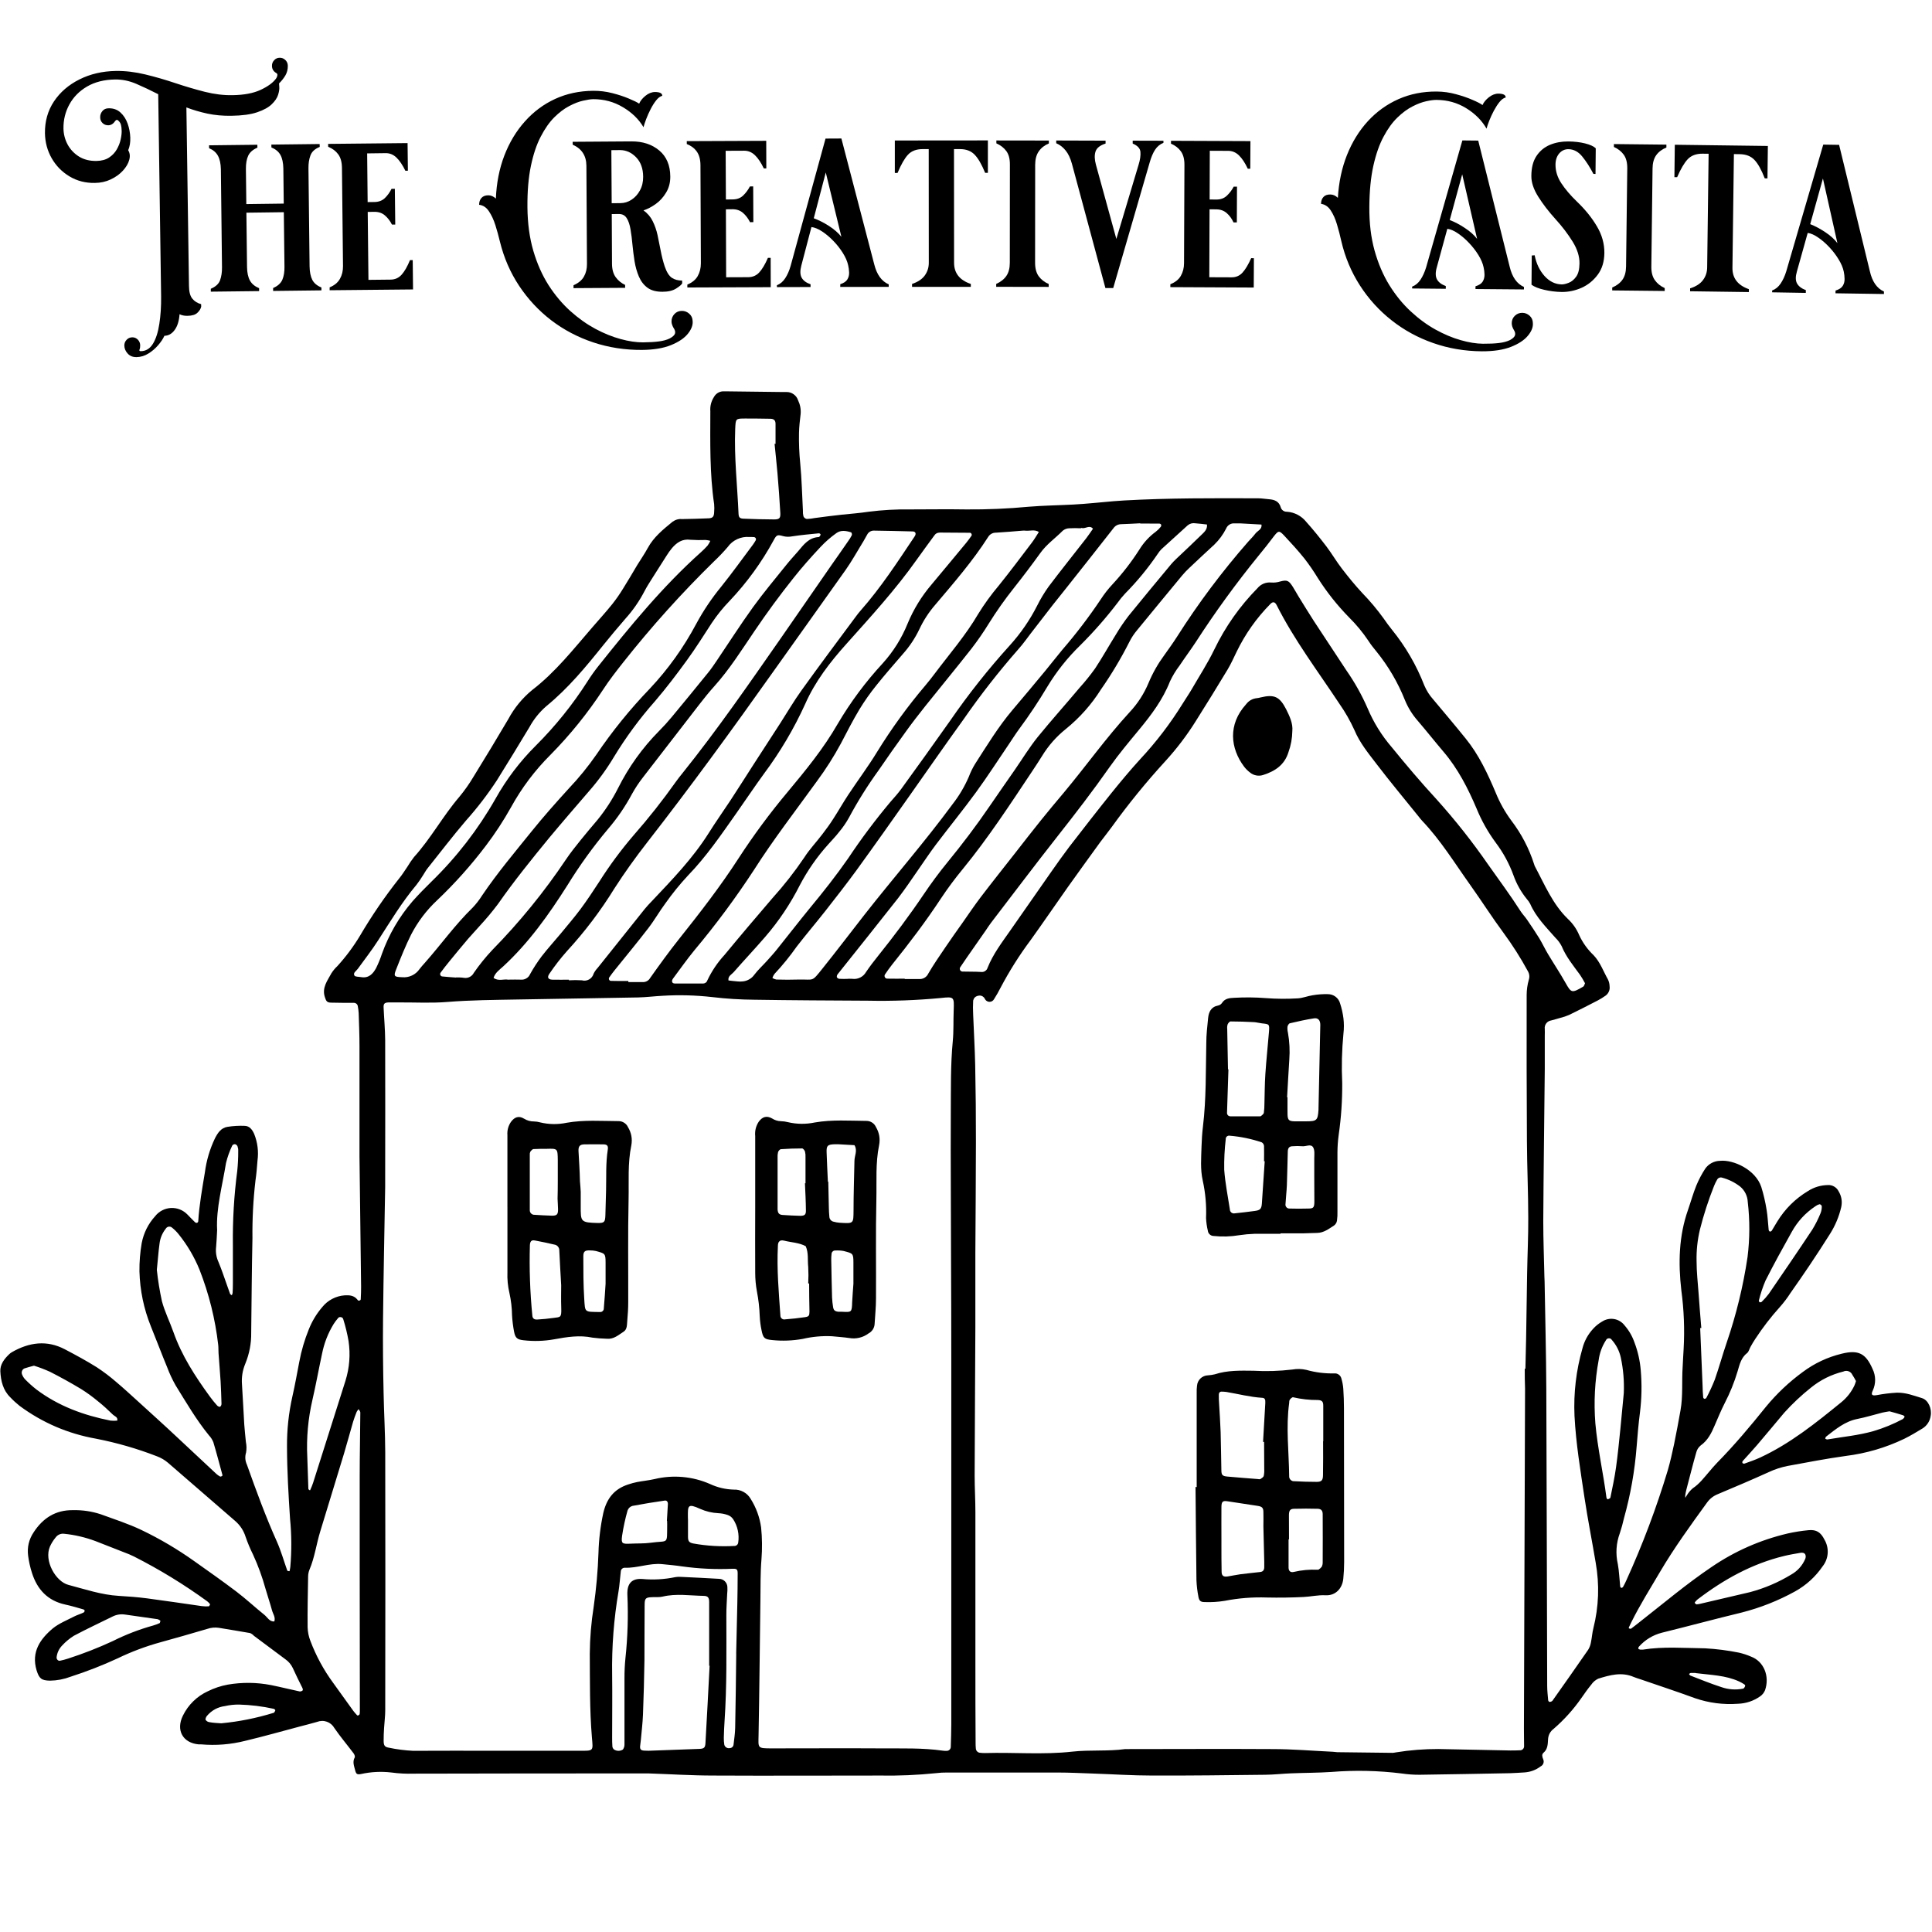
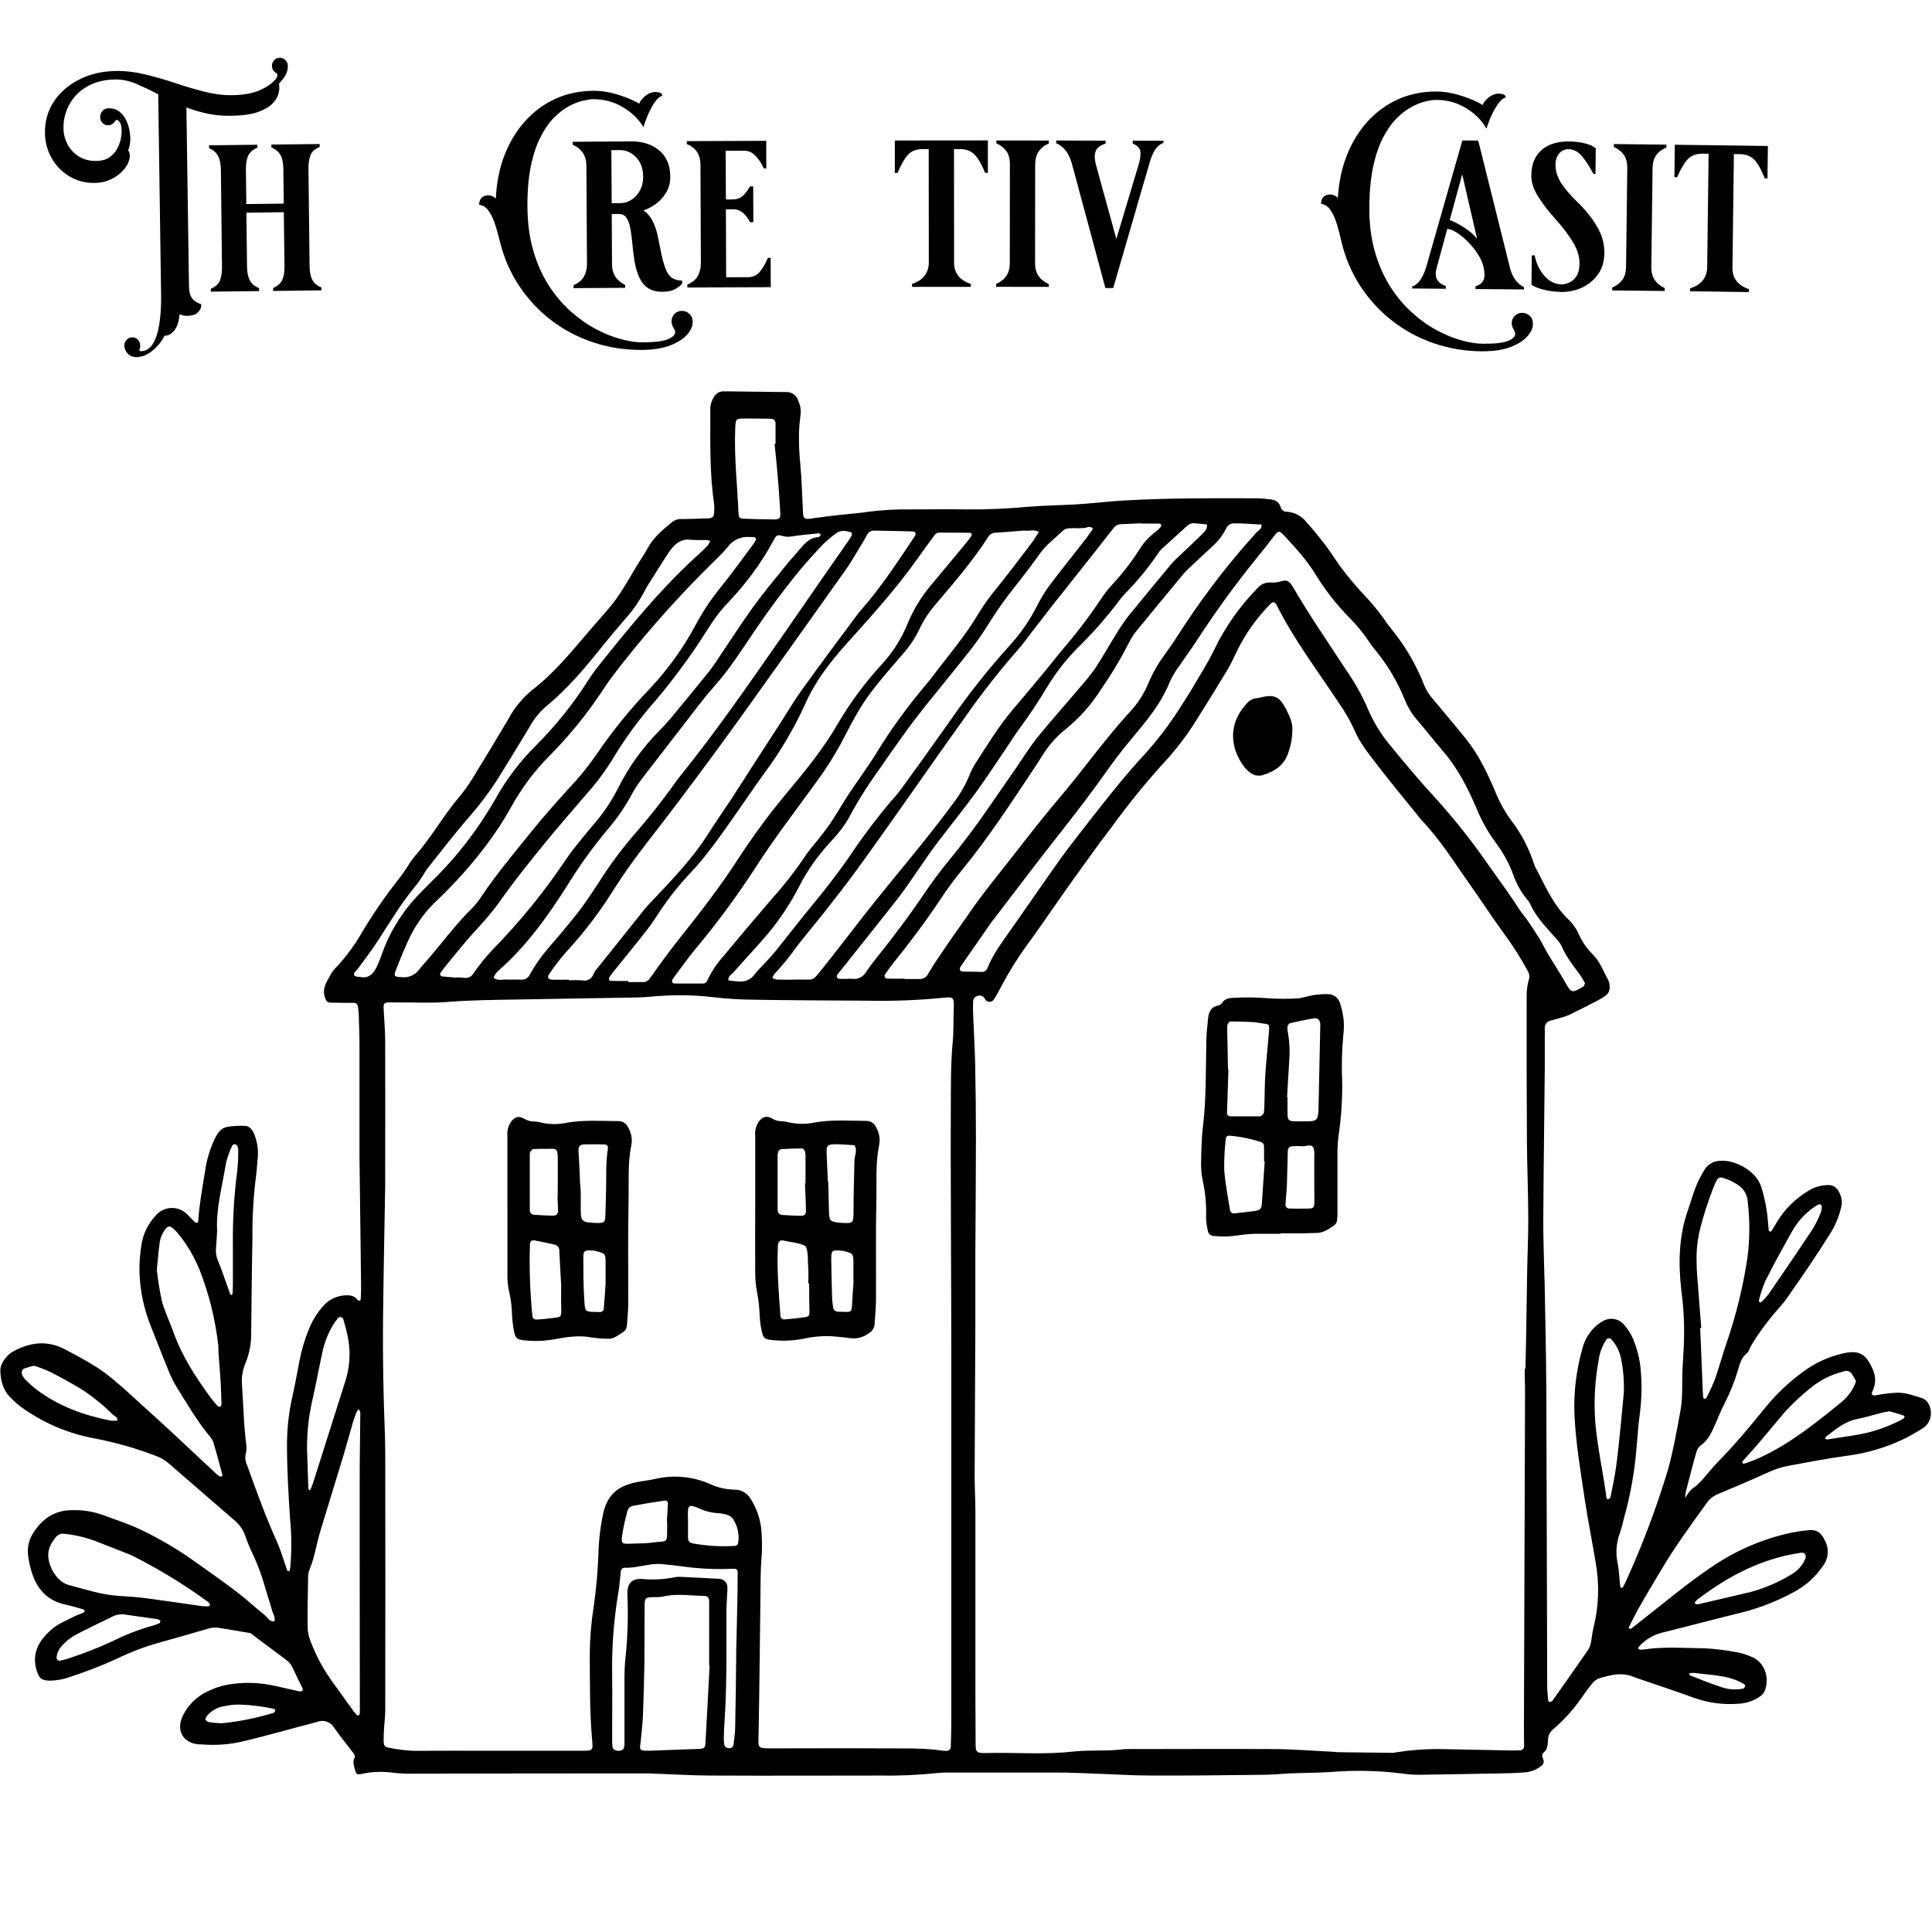
<svg xmlns="http://www.w3.org/2000/svg" version="1.0" preserveAspectRatio="xMidYMid meet" height="500" viewBox="0 0 375 375" zoomAndPan="magnify" width="500">
  <defs>
    <g />
    <clipPath id="b2bda99fb4">
      <path clip-rule="nonzero" d="M 0 75.883 L 375 75.883 L 375 345 L 0 345 Z M 0 75.883" />
    </clipPath>
  </defs>
  <g clip-path="url(#b2bda99fb4)">
    <path fill-rule="nonzero" fill-opacity="1" d="M 69.777 224.477 C 69.777 217.121 69.777 210.094 69.777 203.07 C 69.777 200.93 69.688 198.797 69.621 196.656 C 69.594 196.199 69.535 195.75 69.449 195.301 C 69.418 195.105 69.328 194.945 69.176 194.824 C 69.023 194.699 68.848 194.645 68.652 194.652 C 67.207 194.652 65.75 194.652 64.305 194.613 C 63.457 194.613 63.312 194.312 63.074 193.594 C 62.43 191.719 63.555 190.363 64.316 188.926 C 64.645 188.41 65.031 187.941 65.48 187.523 C 67.137 185.707 68.598 183.742 69.867 181.637 C 72.152 177.746 74.691 174.031 77.488 170.492 C 78.07 169.789 78.547 169 79.066 168.25 C 79.457 167.594 79.887 166.961 80.359 166.355 C 83.641 162.727 85.977 158.375 89.16 154.664 C 90.184 153.426 91.105 152.117 91.926 150.734 C 94.215 147.035 96.461 143.312 98.668 139.566 C 99.84 137.387 101.383 135.512 103.289 133.938 C 107.812 130.465 111.305 126 115 121.734 C 116.293 120.23 117.637 118.77 118.879 117.211 C 119.633 116.254 120.328 115.254 120.961 114.211 C 121.898 112.73 122.77 111.211 123.68 109.688 C 124.359 108.582 125.109 107.516 125.723 106.379 C 126.887 104.227 128.73 102.754 130.559 101.254 C 131.145 100.848 131.789 100.68 132.496 100.75 C 134.18 100.715 135.852 100.684 137.531 100.605 C 138.332 100.574 138.578 100.281 138.613 99.449 C 138.66 98.914 138.66 98.379 138.613 97.848 C 137.734 91.898 137.863 85.863 137.875 79.84 C 137.801 78.82 138.043 77.879 138.598 77.023 C 138.77 76.719 139.004 76.473 139.297 76.285 C 139.59 76.098 139.91 75.988 140.262 75.961 C 140.562 75.961 140.906 75.961 141.176 75.961 L 151.707 76.09 L 152.625 76.09 C 153.141 76.078 153.609 76.219 154.031 76.516 C 154.453 76.812 154.742 77.203 154.906 77.695 C 155.312 78.539 155.48 79.43 155.402 80.363 C 155.254 81.57 155.117 82.785 155.086 84.008 C 155.047 85.992 155.125 87.969 155.324 89.941 C 155.617 92.98 155.68 96.035 155.844 99.082 C 155.824 99.465 155.859 99.84 155.945 100.211 C 156.07 100.496 156.289 100.668 156.594 100.73 C 157.125 100.715 157.648 100.652 158.168 100.547 C 159.902 100.32 161.641 100.082 163.379 99.902 C 165.117 99.723 166.871 99.59 168.602 99.328 C 171.254 98.988 173.918 98.84 176.59 98.879 C 180.254 98.879 183.918 98.816 187.578 98.879 C 191.625 98.91 195.66 98.734 199.691 98.355 C 202.578 98.117 205.473 98.086 208.363 97.93 C 210.949 97.793 213.535 97.504 216.121 97.285 C 216.766 97.227 217.484 97.18 218.168 97.141 C 226.863 96.652 235.566 96.691 244.266 96.723 C 244.945 96.723 245.629 96.852 246.316 96.902 C 247.375 96.98 248.254 97.305 248.586 98.453 C 248.66 98.723 248.809 98.941 249.035 99.102 C 249.262 99.266 249.516 99.34 249.793 99.328 C 250.527 99.379 251.223 99.578 251.875 99.918 C 252.527 100.262 253.082 100.723 253.543 101.297 C 254.918 102.828 256.211 104.434 257.457 106.066 C 258.52 107.465 259.398 108.996 260.477 110.387 C 261.73 112.016 263.031 113.617 264.434 115.121 C 265.926 116.656 267.297 118.293 268.551 120.027 C 269.074 120.777 269.602 121.527 270.184 122.234 C 272.844 125.52 274.941 129.137 276.473 133.078 C 276.898 134.066 277.469 134.961 278.188 135.762 C 280.293 138.273 282.414 140.781 284.477 143.336 C 287.059 146.516 288.762 150.18 290.336 153.91 C 291.117 155.824 292.125 157.617 293.355 159.281 C 295.312 161.848 296.781 164.668 297.77 167.742 C 297.809 167.887 297.859 168.031 297.926 168.168 C 299.824 171.715 301.363 175.496 304.336 178.371 C 305.297 179.27 306.027 180.328 306.535 181.539 C 307.219 183.008 308.152 184.301 309.328 185.418 C 310.621 186.789 311.207 188.531 312.105 190.117 C 312.305 190.535 312.41 190.977 312.422 191.441 C 312.469 191.793 312.422 192.129 312.281 192.453 C 312.141 192.777 311.93 193.043 311.648 193.25 C 311.148 193.605 310.629 193.926 310.09 194.207 C 308.262 195.152 306.43 196.09 304.574 196.992 C 304.016 197.234 303.441 197.426 302.852 197.57 C 302.27 197.75 301.68 197.898 301.094 198.066 C 300.902 198.094 300.723 198.156 300.555 198.254 C 300.387 198.352 300.246 198.477 300.129 198.629 C 300.012 198.781 299.926 198.953 299.875 199.141 C 299.824 199.328 299.812 199.516 299.84 199.707 C 299.871 200.16 299.84 200.621 299.84 201.078 C 299.84 203.219 299.84 205.355 299.84 207.496 C 299.742 217.34 299.605 227.191 299.547 237.039 C 299.547 240.621 299.691 244.207 299.766 247.793 C 299.766 248.105 299.801 248.41 299.805 248.711 C 299.922 255.66 300.102 262.602 300.137 269.551 C 300.219 288.785 300.246 308.027 300.309 327.266 C 300.309 328.18 300.422 329.09 300.496 330 C 300.496 330.125 300.664 330.336 300.742 330.336 C 300.957 330.344 301.148 330.277 301.312 330.137 C 303.645 326.836 305.977 323.531 308.273 320.203 C 308.547 319.746 308.727 319.254 308.809 318.73 C 308.996 317.844 309.047 316.918 309.273 316.039 C 310.328 311.836 310.477 307.602 309.727 303.332 C 309.023 299.121 308.184 294.93 307.551 290.711 C 306.762 285.43 305.887 280.156 305.609 274.816 C 305.414 270.359 305.93 265.988 307.156 261.699 C 307.531 260.266 308.223 259.008 309.223 257.918 C 309.738 257.352 310.328 256.879 310.992 256.5 C 311.336 256.281 311.703 256.129 312.102 256.047 C 312.5 255.965 312.902 255.957 313.301 256.027 C 313.703 256.094 314.078 256.234 314.426 256.445 C 314.773 256.656 315.07 256.922 315.316 257.242 C 316.18 258.234 316.828 259.352 317.258 260.594 C 317.91 262.316 318.312 264.094 318.465 265.93 C 318.707 268.68 318.656 271.422 318.316 274.16 C 318.031 276.352 317.844 278.555 317.672 280.758 C 317.309 285.488 316.484 290.137 315.207 294.707 C 314.992 295.676 314.73 296.629 314.414 297.57 C 313.691 299.543 313.559 301.559 314.023 303.613 C 314.277 305.027 314.324 306.488 314.477 307.922 C 314.477 308.031 314.645 308.219 314.723 308.215 C 314.871 308.184 314.984 308.105 315.059 307.973 C 315.285 307.574 315.484 307.168 315.672 306.746 C 318.832 299.801 321.516 292.676 323.719 285.371 C 324.203 283.691 324.586 281.973 324.949 280.262 C 325.402 278.094 325.789 275.922 326.184 273.75 C 326.688 270.953 326.41 268.117 326.602 265.297 C 326.68 264.152 326.699 263.008 326.789 261.871 C 327.004 258.047 326.855 254.238 326.344 250.445 C 325.738 245.145 325.852 239.934 327.637 234.848 C 328.188 233.266 328.641 231.617 329.266 230.086 C 329.738 228.957 330.305 227.879 330.973 226.855 C 331.305 226.375 331.727 226.004 332.242 225.73 C 332.758 225.461 333.305 225.32 333.887 225.316 C 336.402 225.062 340.75 226.988 341.867 230.395 C 342.32 231.852 342.66 233.332 342.898 234.836 C 343.117 236.129 343.16 237.422 343.297 238.715 C 343.328 238.871 343.41 238.984 343.551 239.062 C 343.641 239.062 343.836 238.965 343.906 238.863 C 344.273 238.281 344.598 237.672 344.965 237.098 C 346.473 234.645 348.457 232.672 350.926 231.184 C 352.105 230.43 353.398 230.043 354.801 230.02 C 355.234 229.996 355.637 230.094 356.008 230.309 C 356.383 230.527 356.668 230.824 356.863 231.211 C 357.441 232.168 357.613 233.199 357.383 234.293 C 356.945 236.168 356.211 237.918 355.176 239.543 C 353.918 241.543 352.625 243.531 351.301 245.5 C 350.07 247.344 348.805 249.16 347.531 250.969 C 346.914 251.934 346.223 252.844 345.461 253.703 C 343.723 255.629 342.141 257.68 340.719 259.855 C 340.371 260.352 340.074 260.895 339.773 261.426 C 339.551 261.82 339.438 262.355 339.129 262.609 C 337.938 263.527 337.656 264.859 337.266 266.168 C 336.633 268.293 335.805 270.34 334.785 272.309 C 334.062 273.738 333.441 275.219 332.812 276.691 C 332.188 278.164 331.484 279.586 330.094 280.57 C 329.68 280.914 329.398 281.344 329.258 281.863 C 328.566 284.281 327.965 286.715 327.32 289.152 C 327.227 289.523 327.152 289.895 327.102 290.273 C 327.094 290.422 327.102 290.574 327.133 290.723 C 327.211 290.555 327.305 290.398 327.41 290.246 C 327.727 289.719 328.113 289.258 328.582 288.863 C 329.875 288.008 330.785 286.77 331.773 285.633 C 332.27 285.051 332.758 284.461 333.293 283.918 C 336.668 280.48 339.754 276.809 342.773 273.047 C 344.871 270.5 347.254 268.254 349.914 266.305 C 352.195 264.605 354.719 263.422 357.484 262.75 C 360.715 261.957 362.145 262.691 363.457 265.699 C 363.781 266.355 363.949 267.055 363.961 267.789 C 363.969 268.523 363.816 269.227 363.508 269.895 C 363.113 270.734 363.328 270.953 364.297 270.793 C 365.578 270.547 366.871 270.391 368.176 270.32 C 369.914 270.273 371.477 270.895 373.066 271.379 C 374.281 271.754 375.008 273.449 374.742 274.816 C 374.672 275.316 374.504 275.781 374.23 276.203 C 373.957 276.629 373.609 276.977 373.184 277.246 C 372.008 277.957 370.832 278.672 369.602 279.277 C 365.996 281.004 362.207 282.109 358.242 282.602 C 354.465 283.125 350.723 283.852 346.977 284.539 C 345.699 284.793 344.469 285.195 343.293 285.746 C 340.059 287.215 336.73 288.629 333.43 290.012 C 332.562 290.359 331.855 290.914 331.316 291.676 C 328.133 296.062 324.953 300.445 322.195 305.125 C 320.293 308.355 318.316 311.504 316.645 314.863 C 316.477 315.199 316.309 315.543 316.152 315.887 C 316.152 315.938 316.152 316.074 316.191 316.078 C 316.23 316.086 316.508 316.184 316.586 316.125 C 317.141 315.723 317.672 315.289 318.207 314.871 C 322.836 311.25 327.328 307.449 332.207 304.156 C 336.727 301.074 341.645 298.91 346.969 297.652 C 348.305 297.352 349.656 297.137 351.02 297.008 C 352.555 296.852 353.426 297.426 354.125 298.844 C 354.359 299.238 354.531 299.664 354.637 300.113 C 354.746 300.562 354.781 301.02 354.754 301.48 C 354.723 301.941 354.625 302.387 354.457 302.82 C 354.293 303.25 354.066 303.648 353.781 304.012 C 352.379 306.055 350.594 307.68 348.43 308.887 C 345.145 310.699 341.68 312.07 338.043 312.996 C 332.871 314.242 327.703 315.645 322.531 316.918 C 320.793 317.379 319.32 318.277 318.117 319.613 C 318.016 319.734 317.98 319.875 318.012 320.027 C 318.051 320.125 318.258 320.152 318.395 320.195 C 318.469 320.207 318.547 320.207 318.621 320.195 C 318.699 320.207 318.777 320.207 318.852 320.195 C 322.875 319.551 326.926 319.895 330.961 319.938 C 333.168 320.059 335.355 320.34 337.527 320.777 C 338.344 320.965 339.137 321.227 339.902 321.559 C 342.348 322.484 343.531 325.34 342.598 328.055 C 342.395 328.559 342.074 328.961 341.629 329.27 C 340.34 330.164 338.91 330.641 337.344 330.699 C 334.492 330.906 331.711 330.547 329.008 329.621 C 325.492 328.328 321.949 327.172 318.414 325.949 C 317.988 325.801 317.543 325.684 317.121 325.504 C 314.762 324.477 312.469 325.129 310.207 325.832 C 309.648 326.102 309.195 326.496 308.848 327.008 C 308.168 327.828 307.555 328.715 306.941 329.594 C 305.406 331.797 303.625 333.773 301.598 335.535 C 300.883 336.066 300.508 336.777 300.473 337.668 C 300.422 338.566 300.406 339.508 299.613 340.188 C 299.188 340.543 299.359 341.027 299.535 341.48 C 299.648 341.734 299.66 341.992 299.57 342.258 C 299.477 342.52 299.305 342.719 299.055 342.844 C 298.117 343.555 297.059 343.949 295.883 344.027 C 294.973 344.07 294.059 344.156 293.141 344.176 C 287.266 344.285 281.391 344.402 275.512 344.48 C 274.363 344.484 273.227 344.402 272.09 344.234 C 267.531 343.664 262.961 343.566 258.383 343.938 C 255.797 344.109 253.211 344.098 250.625 344.203 C 248.953 344.266 247.277 344.465 245.605 344.48 C 238.281 344.562 230.953 344.66 223.629 344.633 C 219.816 344.633 216.004 344.375 212.195 344.246 C 209.902 344.168 207.613 344.051 205.324 344.047 C 198.152 344.047 190.973 344.047 183.797 344.047 C 183.109 344.039 182.422 344.078 181.742 344.164 C 178.09 344.539 174.426 344.699 170.754 344.633 C 159.984 344.633 149.223 344.688 138.438 344.633 C 134.242 344.633 130.035 344.355 125.852 344.219 C 125.09 344.219 124.328 344.219 123.566 344.219 C 109.129 344.219 94.695 344.234 80.262 344.266 C 78.816 344.309 77.379 344.234 75.949 344.039 C 73.965 343.809 71.996 343.91 70.043 344.344 C 69.305 344.473 69.113 344.344 68.926 343.574 C 68.738 342.805 68.375 341.977 68.848 341.125 C 68.949 340.945 68.797 340.535 68.633 340.324 C 67.398 338.676 66.047 337.09 64.898 335.41 C 64.738 335.125 64.535 334.879 64.285 334.668 C 64.035 334.457 63.758 334.297 63.449 334.188 C 63.145 334.078 62.828 334.023 62.5 334.031 C 62.176 334.035 61.859 334.098 61.555 334.215 C 60.457 334.539 59.348 334.809 58.242 335.102 C 54.707 336.039 51.184 337.039 47.629 337.887 C 44.789 338.605 41.914 338.836 39 338.578 C 38.844 338.578 38.688 338.578 38.539 338.578 C 35.465 338.293 34.105 335.812 35.508 332.992 C 36.016 331.953 36.684 331.027 37.512 330.219 C 38.34 329.406 39.277 328.762 40.332 328.277 C 41.562 327.668 42.855 327.234 44.207 326.984 C 47.016 326.504 49.816 326.535 52.609 327.074 C 54.48 327.449 56.328 327.922 58.188 328.312 C 58.406 328.316 58.598 328.246 58.758 328.094 C 58.816 328.051 58.758 327.805 58.719 327.676 C 58.074 326.383 57.426 325.09 56.832 323.766 C 56.496 323.059 56.008 322.484 55.363 322.039 C 53.34 320.539 51.324 319.031 49.297 317.516 C 49.082 317.277 48.832 317.102 48.539 316.977 C 46.523 316.621 44.492 316.293 42.469 315.957 C 41.707 315.848 40.957 315.918 40.227 316.168 C 37.234 317.066 34.223 317.902 31.18 318.754 C 28.305 319.543 25.523 320.586 22.84 321.883 C 19.871 323.258 16.828 324.441 13.715 325.445 C 12.418 325.938 11.074 326.195 9.688 326.215 C 8.02 326.176 7.602 325.789 7.102 324.211 C 6.035 320.641 7.793 318.133 10.289 316.039 C 11.461 315.102 12.941 314.508 14.285 313.812 C 14.891 313.492 15.578 313.293 16.176 313.016 C 16.316 312.941 16.402 312.824 16.441 312.672 C 16.441 312.598 16.312 312.422 16.211 312.391 C 15.039 312.059 13.871 311.699 12.676 311.445 C 9.27 310.707 7.234 308.531 6.211 305.316 C 5.859 304.23 5.609 303.117 5.461 301.984 C 5.246 300.316 5.609 298.789 6.547 297.395 C 8.344 294.652 10.789 293.078 14.16 293.121 C 16.008 293.078 17.809 293.348 19.562 293.922 C 22.215 294.895 24.914 295.758 27.457 296.973 C 31.043 298.691 34.453 300.707 37.695 303.012 C 40.43 304.949 43.188 306.887 45.855 308.906 C 47.738 310.332 49.469 311.957 51.305 313.43 C 51.914 313.914 52.289 314.793 53.246 314.723 C 53.516 313.906 52.98 313.262 52.793 312.551 C 52.418 311.148 51.934 309.777 51.539 308.387 C 50.91 306.102 50.102 303.883 49.109 301.73 C 48.566 300.637 48.094 299.512 47.691 298.355 C 47.301 297.09 46.602 296.031 45.594 295.172 C 41.25 291.441 36.957 287.652 32.613 283.926 C 31.969 283.379 31.254 282.961 30.461 282.664 C 26.617 281.172 22.668 280.035 18.621 279.246 C 13.191 278.277 8.258 276.16 3.82 272.891 C 3.176 272.379 2.57 271.824 2.004 271.223 C 0.59 269.859 0.16 268.031 0.066 266.195 C -0.008 264.852 0.828 263.758 1.797 262.84 C 1.961 262.68 2.145 262.547 2.348 262.434 C 5.668 260.539 9.086 260.062 12.59 261.898 C 14.68 262.996 16.766 264.121 18.77 265.375 C 20.109 266.254 21.383 267.219 22.59 268.27 C 23.992 269.445 25.336 270.695 26.695 271.922 C 29.277 274.281 31.902 276.633 34.449 279.031 C 36.996 281.43 39.465 283.73 41.98 286.07 C 42.203 286.277 42.453 286.453 42.723 286.594 C 42.805 286.641 42.973 286.555 43.09 286.504 C 43.156 286.457 43.184 286.395 43.18 286.316 C 42.598 284.184 42.043 282.043 41.41 279.93 C 41.211 279.43 40.922 278.984 40.551 278.594 C 38.082 275.562 36.125 272.188 34.086 268.898 C 33.438 267.754 32.887 266.566 32.426 265.336 C 31.352 262.75 30.359 260.082 29.293 257.469 C 27.91 254.039 27.168 250.473 27.066 246.773 C 27.047 244.941 27.191 243.121 27.5 241.312 C 27.883 239.312 28.758 237.559 30.125 236.051 C 30.309 235.816 30.516 235.605 30.742 235.418 C 30.973 235.227 31.219 235.066 31.484 234.93 C 31.746 234.793 32.02 234.684 32.309 234.609 C 32.594 234.531 32.887 234.484 33.184 234.469 C 33.48 234.457 33.773 234.473 34.066 234.52 C 34.359 234.57 34.645 234.648 34.922 234.758 C 35.195 234.867 35.457 235.004 35.703 235.172 C 35.949 235.336 36.176 235.527 36.383 235.742 C 36.859 236.23 37.332 236.73 37.824 237.207 C 37.93 237.316 38.059 237.367 38.211 237.363 C 38.355 237.312 38.441 237.215 38.477 237.066 C 38.676 233.836 39.25 230.711 39.77 227.547 C 40.07 225.258 40.715 223.07 41.707 220.984 C 42.23 219.938 42.883 218.93 44.125 218.723 C 45.254 218.543 46.391 218.477 47.531 218.527 C 48.461 218.566 48.973 219.293 49.336 220.094 C 50 221.762 50.215 223.484 49.98 225.266 C 49.879 226.555 49.781 227.848 49.586 229.141 C 49.152 232.859 48.957 236.594 49 240.336 C 48.867 246.445 48.832 252.551 48.758 258.652 C 48.789 260.742 48.41 262.754 47.613 264.691 C 47.074 265.98 46.859 267.328 46.969 268.723 C 47.145 271.309 47.246 273.895 47.41 276.48 C 47.48 277.617 47.629 278.746 47.727 279.887 C 47.867 280.559 47.879 281.234 47.766 281.914 C 47.516 282.742 47.574 283.543 47.938 284.324 C 49.73 289.355 51.562 294.363 53.754 299.25 C 54.555 301.059 55.094 302.977 55.758 304.848 C 55.793 304.918 55.984 304.949 56.102 304.969 C 56.219 304.988 56.23 304.871 56.242 304.809 C 56.289 304.586 56.32 304.363 56.348 304.16 C 56.621 301.035 56.605 297.91 56.297 294.789 C 55.996 290.141 55.719 285.5 55.707 280.84 C 55.68 277.547 56.027 274.297 56.746 271.082 C 57.258 268.852 57.652 266.598 58.086 264.355 C 58.492 262.172 59.117 260.051 59.953 257.992 C 60.582 256.422 61.449 254.988 62.551 253.703 C 63.086 253.039 63.73 252.508 64.484 252.113 C 65.238 251.719 66.039 251.488 66.887 251.426 C 67.832 251.375 68.711 251.426 69.375 252.262 C 69.465 252.434 69.598 252.492 69.781 252.434 C 69.965 252.379 70.047 252.258 70.023 252.066 C 70.062 251.312 70.094 250.547 70.09 249.785 C 69.977 241.242 69.867 232.691 69.777 224.477 Z M 295.953 265.672 L 296.082 265.672 C 296.129 263.688 296.188 261.703 296.219 259.727 C 296.289 255.523 296.336 251.324 296.414 247.129 C 296.477 243.547 296.652 239.961 296.633 236.375 C 296.633 231.418 296.398 226.461 296.375 221.508 C 296.309 212.047 296.309 202.578 296.324 193.117 C 296.328 192.125 296.465 191.152 296.734 190.199 C 296.93 189.598 296.863 189.02 296.543 188.477 C 295.156 185.926 293.605 183.484 291.887 181.145 C 289.621 178.082 287.566 174.852 285.355 171.746 C 282.348 167.527 279.633 163.086 276.035 159.312 C 275.77 159.035 275.543 158.723 275.305 158.426 C 272.578 155.039 269.785 151.699 267.148 148.242 C 265.578 146.191 263.914 144.156 262.906 141.738 C 262.082 139.922 261.098 138.199 259.953 136.566 C 255.793 130.273 251.215 124.234 247.801 117.461 C 247.465 116.816 247.078 116.719 246.586 117.223 C 243.887 119.961 241.695 123.062 240.02 126.523 C 239.457 127.695 238.922 128.883 238.258 129.988 C 236.25 133.32 234.207 136.629 232.129 139.922 C 230.387 142.715 228.402 145.324 226.184 147.75 C 222.469 151.809 219 156.066 215.785 160.527 C 215.074 161.516 214.285 162.465 213.566 163.441 C 211.461 166.344 209.352 169.258 207.277 172.168 C 204.855 175.594 202.496 179.062 200.047 182.469 C 197.848 185.41 195.898 188.504 194.191 191.75 C 193.812 192.5 193.395 193.23 192.941 193.938 C 192.859 194.09 192.742 194.211 192.598 194.305 C 192.449 194.395 192.289 194.445 192.113 194.453 C 191.941 194.461 191.777 194.426 191.621 194.348 C 191.465 194.27 191.34 194.156 191.242 194.016 C 191.152 193.891 191.074 193.762 191.008 193.625 C 190.664 193.27 190.254 193.16 189.777 193.289 C 189.301 193.422 189.004 193.727 188.891 194.207 C 188.84 195.125 188.84 196.039 188.891 196.953 C 189.012 200.227 189.219 203.5 189.285 206.777 C 189.387 211.738 189.434 216.695 189.426 221.645 C 189.426 228.82 189.348 235.992 189.316 243.168 C 189.316 247.977 189.316 252.785 189.316 257.594 C 189.277 267.211 189.207 276.828 189.18 286.445 C 189.18 288.812 189.324 291.176 189.324 293.555 C 189.324 303.32 189.324 313.094 189.324 322.867 C 189.324 327.977 189.324 333.09 189.363 338.203 C 189.363 338.586 189.363 338.965 189.406 339.348 C 189.41 339.586 189.5 339.793 189.672 339.961 C 189.84 340.129 190.047 340.215 190.285 340.219 C 190.59 340.254 190.891 340.27 191.195 340.266 C 196.84 340.102 202.477 340.621 208.117 339.992 C 211.523 339.613 214.98 339.961 218.395 339.496 C 227.934 339.496 237.469 339.438 247.008 339.496 C 250.887 339.496 254.762 339.832 258.641 340.012 C 258.945 340.012 259.25 340.09 259.551 340.098 L 270.309 340.227 C 270.535 340.211 270.762 340.176 270.984 340.129 C 273.699 339.691 276.434 339.477 279.184 339.484 C 283.836 339.566 288.488 339.672 293.141 339.766 C 293.75 339.766 294.363 339.766 294.973 339.73 C 295.086 339.738 295.199 339.727 295.312 339.688 C 295.422 339.648 295.516 339.586 295.598 339.504 C 295.684 339.422 295.742 339.324 295.781 339.215 C 295.82 339.105 295.836 338.992 295.824 338.875 C 295.824 337.73 295.785 336.586 295.793 335.438 C 295.867 313.461 295.938 291.488 296.012 269.512 C 295.961 268.266 295.953 266.973 295.953 265.672 Z M 96.367 339.824 C 101.715 339.824 107.059 339.824 112.398 339.824 C 115.273 339.824 115.125 339.934 114.891 337.238 C 114.434 331.832 114.516 326.414 114.477 320.996 C 114.5 317.938 114.754 314.895 115.234 311.871 C 115.73 308.395 116.043 304.902 116.164 301.395 C 116.234 298.801 116.547 296.234 117.094 293.695 C 117.742 290.891 119.195 289.02 121.918 288.137 C 122.492 287.941 123.078 287.781 123.676 287.66 C 124.801 287.445 125.945 287.344 127.055 287.086 C 128.848 286.656 130.664 286.523 132.5 286.684 C 134.336 286.848 136.102 287.297 137.789 288.035 C 139.262 288.723 140.805 289.086 142.426 289.133 C 143.094 289.105 143.723 289.254 144.312 289.574 C 144.902 289.895 145.363 290.344 145.703 290.926 C 146.773 292.629 147.449 294.477 147.73 296.469 C 147.938 298.523 147.961 300.578 147.801 302.637 C 147.578 305.293 147.633 307.969 147.594 310.645 C 147.473 319.336 147.402 328.035 147.238 336.734 C 147.195 339.32 146.949 339.359 149.793 339.359 C 156.902 339.359 164.012 339.316 171.121 339.359 C 175.086 339.391 179.059 339.238 183 339.805 C 183.23 339.836 183.457 339.848 183.688 339.84 C 183.801 339.848 183.914 339.836 184.023 339.797 C 184.133 339.758 184.227 339.699 184.312 339.617 C 184.395 339.535 184.457 339.441 184.496 339.332 C 184.539 339.227 184.555 339.113 184.547 339 C 184.598 337.551 184.637 336.102 184.645 334.656 C 184.645 320.074 184.645 305.496 184.645 290.918 C 184.645 281.984 184.645 273.055 184.645 264.129 C 184.645 257.637 184.629 251.148 184.598 244.66 C 184.598 235.121 184.496 225.582 184.551 216.039 C 184.586 211.387 184.488 206.734 184.934 202.086 C 185.121 200.148 185.031 198.117 185.109 196.141 C 185.211 193.496 185.219 193.426 182.625 193.711 C 177.91 194.156 173.188 194.332 168.453 194.234 C 161.129 194.195 153.801 194.164 146.477 194.047 C 143.727 194.027 140.988 193.859 138.258 193.535 C 135.066 193.172 131.871 193.086 128.664 193.277 C 127.066 193.355 125.473 193.566 123.875 193.602 C 116.121 193.754 108.312 193.852 100.531 194 C 95.953 194.086 91.383 194.109 86.816 194.48 C 83.777 194.727 80.715 194.559 77.664 194.57 C 77.203 194.57 76.746 194.57 76.285 194.57 C 75.98 194.57 75.641 194.57 75.367 194.57 C 74.633 194.621 74.426 194.809 74.457 195.559 C 74.547 197.684 74.754 199.816 74.762 201.949 C 74.801 210.648 74.762 219.355 74.762 228.055 C 74.762 228.82 74.762 229.582 74.762 230.344 C 74.617 238.887 74.438 247.434 74.348 255.984 C 74.301 260.793 74.348 265.602 74.457 270.402 C 74.523 274.215 74.762 278.031 74.773 281.844 C 74.805 298.559 74.805 315.273 74.773 331.992 C 74.773 333.129 74.613 334.266 74.547 335.41 C 74.504 336.246 74.449 337.086 74.465 337.926 C 74.477 338.766 74.656 339.09 75.441 339.219 C 77.004 339.551 78.586 339.754 80.184 339.832 C 85.555 339.793 90.973 339.824 96.367 339.824 Z M 307.652 190.848 C 307.359 190.285 307.035 189.742 306.684 189.219 C 305.391 187.441 303.977 185.734 303.117 183.652 C 302.801 183.043 302.398 182.496 301.906 182.02 C 300.098 179.957 298.133 178.016 297.008 175.438 C 296.828 175.102 296.613 174.793 296.359 174.508 C 295.238 173.129 294.375 171.605 293.777 169.93 C 292.938 167.621 291.773 165.48 290.293 163.52 C 288.797 161.48 287.566 159.293 286.609 156.953 C 284.934 153.012 282.988 149.199 280.184 145.914 C 278.504 143.938 276.895 141.898 275.207 139.93 C 274.141 138.719 273.297 137.367 272.688 135.875 C 271.32 132.449 269.473 129.301 267.148 126.434 C 266.617 125.789 266.094 125.141 265.633 124.418 C 264.527 122.766 263.266 121.234 261.855 119.836 C 259.555 117.488 257.523 114.93 255.766 112.156 C 254.973 110.855 254.113 109.605 253.18 108.402 C 251.938 106.855 250.594 105.383 249.242 103.941 C 248.293 102.934 248.125 102.996 247.305 104.031 C 246.324 105.324 245.367 106.57 244.332 107.805 C 239.945 113.191 235.867 118.797 232.098 124.629 C 231.094 126.156 229.996 127.621 228.977 129.156 C 228.234 130.125 227.605 131.164 227.086 132.27 C 225.699 135.812 223.461 138.777 221.062 141.676 C 219.125 144.02 217.152 146.367 215.395 148.855 C 212.164 153.469 208.707 157.957 205.211 162.391 C 200.867 167.91 196.645 173.52 192.375 179.09 C 192.004 179.574 191.676 180.094 191.332 180.598 L 187.676 185.836 C 187.242 186.484 186.809 187.09 186.383 187.738 C 186.328 187.816 186.301 187.906 186.293 188.004 C 186.289 188.098 186.305 188.191 186.348 188.277 C 186.391 188.363 186.453 188.434 186.531 188.488 C 186.613 188.539 186.699 188.57 186.797 188.578 C 188.016 188.617 189.238 188.578 190.461 188.656 C 190.734 188.688 190.988 188.625 191.219 188.473 C 191.453 188.32 191.609 188.113 191.688 187.848 C 192.742 185.199 194.461 182.949 196.078 180.633 C 198.746 176.82 201.395 172.996 204.07 169.184 C 205.211 167.559 206.348 165.949 207.555 164.355 C 210.266 160.852 212.977 157.355 215.75 153.902 C 217.523 151.707 219.332 149.535 221.238 147.438 C 224.375 144.086 227.152 140.453 229.57 136.547 C 230.125 135.633 230.746 134.758 231.281 133.836 C 232.773 131.25 234.398 128.754 235.691 126.078 C 237.836 121.637 240.637 117.66 244.094 114.148 C 244.414 113.762 244.809 113.473 245.273 113.281 C 245.738 113.09 246.223 113.02 246.723 113.066 C 247.332 113.113 247.93 113.043 248.512 112.859 C 249.84 112.504 250.176 112.699 250.949 113.922 C 251.32 114.496 251.637 115.109 251.996 115.691 C 253 117.32 253.98 118.922 255.027 120.547 C 257.109 123.746 259.242 126.906 261.324 130.109 C 262.945 132.434 264.324 134.891 265.453 137.484 C 266.621 140.25 268.188 142.77 270.145 145.043 C 272.938 148.473 275.801 151.855 278.801 155.109 C 282.43 159.141 285.785 163.383 288.871 167.844 C 290.984 170.828 293.16 173.77 295.141 176.855 C 295.508 177.434 296 177.926 296.387 178.496 C 297.203 179.691 298.016 180.887 298.773 182.121 C 299.367 183.098 299.844 184.145 300.434 185.125 C 301.562 187.02 302.793 188.863 303.879 190.789 C 304.965 192.715 305.086 192.805 307.238 191.539 C 307.309 191.504 307.367 191.457 307.414 191.395 C 307.477 191.305 307.523 191.164 307.652 190.848 Z M 110.426 190.16 L 110.426 190.277 C 111.262 190.223 112.102 190.223 112.941 190.277 C 113.176 190.344 113.418 190.359 113.66 190.332 C 113.906 190.301 114.133 190.227 114.348 190.105 C 114.562 189.984 114.746 189.824 114.895 189.633 C 115.047 189.438 115.156 189.223 115.223 188.984 C 115.426 188.574 115.691 188.199 116.008 187.867 C 119.051 184.047 122.098 180.23 125.148 176.426 C 125.574 175.891 126.059 175.398 126.531 174.902 C 130.461 170.746 134.438 166.641 137.52 161.762 C 138.895 159.562 140.402 157.449 141.816 155.297 C 143.324 152.996 144.785 150.676 146.27 148.371 C 148.004 145.68 149.754 143 151.492 140.309 C 152.855 138.195 154.117 136.012 155.59 133.977 C 159.062 129.141 162.621 124.383 166.172 119.602 C 166.441 119.238 166.727 118.871 167.031 118.527 C 170.98 114.055 174.219 109.066 177.527 104.121 C 177.875 103.605 177.734 103.172 177.16 103.152 C 174.645 103.074 172.129 103.035 169.617 102.992 C 169.344 102.988 169.094 103.055 168.859 103.191 C 168.629 103.332 168.449 103.52 168.324 103.762 C 167.973 104.355 167.676 104.961 167.297 105.543 C 166.262 107.238 165.293 108.977 164.156 110.594 C 159.477 117.203 154.762 123.789 150.09 130.363 C 142.152 141.562 134.074 152.66 125.633 163.492 C 123.379 166.383 121.246 169.352 119.266 172.434 C 116.578 176.797 113.496 180.863 110.023 184.637 C 108.809 186.004 107.688 187.449 106.664 188.965 C 106.141 189.691 106.371 190.129 107.219 190.156 C 108.293 190.18 109.359 190.16 110.426 190.16 Z M 221.316 101.613 L 221.316 101.57 C 220.094 101.633 218.871 101.707 217.652 101.742 C 217 101.75 216.48 102.02 216.102 102.551 C 212.996 106.516 209.879 110.469 206.746 114.41 C 205.941 115.426 205.117 116.434 204.316 117.457 C 203.098 119.016 201.895 120.586 200.68 122.156 C 199.652 123.449 198.699 124.875 197.578 126.109 C 193.801 130.422 190.281 134.93 187.016 139.637 C 183.539 144.465 180.145 149.332 176.707 154.219 C 173.27 159.105 169.758 164.07 166.215 168.957 C 164.277 171.605 162.262 174.184 160.238 176.77 C 158.402 179.109 156.465 181.371 154.648 183.723 C 153.328 185.602 151.887 187.375 150.316 189.051 C 150.145 189.289 150.012 189.547 149.922 189.824 C 150.16 189.977 150.414 190.078 150.691 190.129 C 152.141 190.168 153.594 190.18 155.043 190.129 C 158.055 190.07 157.492 190.68 159.648 187.988 C 162.414 184.539 165.09 181.008 167.812 177.527 C 173.457 170.324 179.484 163.441 184.914 156.062 C 186.184 154.43 187.23 152.66 188.051 150.762 C 188.375 149.902 188.773 149.082 189.25 148.301 C 191.566 144.707 193.777 141.047 196.555 137.77 C 198.676 135.27 200.781 132.758 202.871 130.227 C 203.988 128.875 205.062 127.48 206.18 126.137 C 208.879 123.016 211.375 119.742 213.668 116.312 C 214.34 115.277 215.098 114.309 215.938 113.41 C 217.859 111.34 219.582 109.117 221.109 106.738 C 221.953 105.348 223.027 104.168 224.34 103.203 C 224.699 102.926 225.023 102.605 225.305 102.246 C 225.398 102.117 225.418 101.973 225.367 101.82 C 225.273 101.699 225.148 101.633 224.992 101.629 C 223.754 101.613 222.539 101.621 221.316 101.621 Z M 198.57 102.992 C 196.82 103.129 195.074 103.297 193.328 103.391 C 193.023 103.383 192.734 103.449 192.461 103.594 C 192.191 103.742 191.973 103.945 191.812 104.207 C 188.793 108.926 185.141 113.125 181.539 117.379 C 180.285 118.828 179.246 120.422 178.434 122.16 C 177.602 123.891 176.551 125.473 175.277 126.906 C 173.539 128.93 171.762 130.934 170.105 133.02 C 168.906 134.504 167.812 136.059 166.816 137.688 C 165.523 139.844 164.379 142.094 163.211 144.324 C 161.832 146.879 160.277 149.32 158.551 151.652 C 154.441 157.34 150.148 162.887 146.367 168.82 C 142.82 174.254 138.961 179.461 134.793 184.434 C 133.336 186.207 132.02 188.082 130.648 189.918 C 130.273 190.422 130.422 190.891 130.973 190.898 C 132.801 190.898 134.629 190.898 136.461 190.898 C 136.656 190.898 136.836 190.84 136.996 190.719 C 137.152 190.598 137.258 190.441 137.312 190.254 C 138.172 188.453 139.277 186.816 140.629 185.348 C 143.684 181.645 146.801 177.973 149.93 174.328 C 152.172 171.844 154.23 169.219 156.102 166.449 C 157.121 164.852 158.453 163.457 159.617 161.922 C 160.355 160.961 161.07 159.984 161.73 158.949 C 162.727 157.414 163.625 155.816 164.633 154.289 C 166.48 151.492 168.512 148.789 170.25 145.934 C 173.055 141.387 176.184 137.078 179.641 133.008 C 180.285 132.25 180.895 131.461 181.488 130.672 C 184.328 126.891 187.441 123.316 189.84 119.215 C 191.039 117.262 192.383 115.414 193.859 113.664 C 196.062 110.93 198.164 108.117 200.285 105.324 C 200.781 104.68 201.188 103.949 201.641 103.258 C 200.812 102.715 199.898 103.094 199.023 103.004 C 198.875 102.984 198.723 102.984 198.57 102.996 Z M 175.609 189.961 L 175.609 190.027 C 176.523 190.027 177.438 190.027 178.355 190.027 C 178.738 190.062 179.098 189.984 179.434 189.793 C 179.766 189.598 180.016 189.328 180.176 188.98 C 181.211 187.207 182.383 185.508 183.539 183.809 C 184.605 182.23 185.711 180.68 186.816 179.121 C 187.996 177.434 189.148 175.73 190.395 174.086 C 192.566 171.238 194.805 168.434 197.016 165.609 C 198.707 163.449 200.383 161.27 202.102 159.145 C 203.535 157.359 205.008 155.609 206.484 153.855 C 210.801 148.688 214.68 143.219 219.227 138.27 C 220.816 136.582 222.055 134.668 222.945 132.527 C 223.742 130.621 224.758 128.836 225.984 127.172 C 226.824 125.988 227.676 124.816 228.453 123.598 C 232.594 117.078 237.211 110.918 242.301 105.109 C 242.754 104.602 243.258 104.121 243.664 103.574 C 244.074 103.023 245.023 102.738 244.844 101.816 L 240.766 101.59 C 240.383 101.59 240 101.59 239.621 101.59 C 239.27 101.559 238.941 101.637 238.641 101.82 C 238.34 102.008 238.125 102.262 237.992 102.59 C 237.402 103.75 236.645 104.785 235.715 105.691 C 234.082 107.18 232.484 108.699 230.863 110.219 C 230.359 110.684 229.887 111.184 229.445 111.711 C 226.523 115.234 223.629 118.762 220.715 122.309 C 220.121 123.012 219.617 123.773 219.207 124.598 C 217.586 127.801 215.746 130.875 213.695 133.82 C 211.848 136.75 209.578 139.305 206.891 141.488 C 205.031 142.977 203.48 144.738 202.242 146.773 C 201.637 147.742 201.008 148.711 200.375 149.656 C 196.07 156.121 191.812 162.652 186.871 168.684 C 185.367 170.508 183.957 172.406 182.645 174.379 C 179.707 178.844 176.48 183.098 173.133 187.258 C 172.652 187.855 172.223 188.488 171.793 189.113 C 171.672 189.285 171.656 189.461 171.742 189.652 C 171.832 189.84 171.98 189.941 172.188 189.953 C 173.32 189.98 174.465 189.961 175.609 189.961 Z M 121.961 190.414 L 121.961 190.621 C 122.875 190.621 123.793 190.621 124.711 190.621 C 125.012 190.641 125.297 190.582 125.566 190.438 C 125.836 190.293 126.043 190.09 126.195 189.824 C 128.004 187.277 129.836 184.734 131.781 182.289 C 135.824 177.215 139.801 172.09 143.328 166.637 C 146.242 162.148 149.414 157.855 152.852 153.754 C 156.367 149.535 159.863 145.281 162.602 140.496 C 165.094 136.266 168.008 132.352 171.34 128.746 C 173.402 126.461 175.012 123.891 176.168 121.035 C 177.32 118.262 178.871 115.734 180.816 113.449 C 183.074 110.762 185.309 108.051 187.551 105.352 C 187.887 104.938 188.199 104.512 188.516 104.059 C 188.633 103.918 188.648 103.77 188.559 103.613 C 188.473 103.453 188.34 103.387 188.16 103.41 L 182.438 103.371 C 181.934 103.371 181.551 103.586 181.289 104.02 C 180.172 105.562 179.027 107.082 177.93 108.641 C 173.816 114.457 169.02 119.691 164.289 124.98 C 161.105 128.527 158.227 132.25 156.301 136.613 C 154.117 141.426 151.441 145.949 148.281 150.188 C 146.438 152.715 144.707 155.324 142.902 157.879 C 139.957 162.059 137.086 166.281 133.5 169.977 C 131.941 171.656 130.504 173.43 129.184 175.297 C 128 176.879 127.023 178.625 125.812 180.188 C 123.676 182.973 121.426 185.668 119.227 188.41 C 118.898 188.824 118.582 189.25 118.266 189.703 C 118.219 189.766 118.191 189.832 118.184 189.91 C 118.176 189.984 118.188 190.059 118.215 190.129 C 118.246 190.199 118.289 190.258 118.352 190.305 C 118.414 190.348 118.48 190.379 118.555 190.387 C 119.699 190.422 120.844 190.414 121.988 190.414 Z M 145.43 104.23 C 144.613 104.168 143.832 104.309 143.086 104.652 C 142.34 105 141.727 105.504 141.25 106.172 C 140.414 107.16 139.496 108.109 138.566 108.988 C 132.289 115.137 126.43 121.656 120.98 128.547 C 119.637 130.254 118.246 132.023 117.051 133.871 C 114.07 138.418 110.676 142.625 106.859 146.496 C 103.812 149.535 101.254 152.934 99.18 156.703 C 97.727 159.301 96.102 161.789 94.301 164.16 C 91.438 167.941 88.293 171.465 84.855 174.734 C 82.773 176.68 81.078 178.922 79.77 181.457 C 78.723 183.57 77.832 185.773 76.973 187.957 C 76.324 189.527 76.473 189.617 78.062 189.676 C 78.723 189.738 79.352 189.629 79.953 189.348 C 80.551 189.066 81.039 188.656 81.418 188.113 C 81.734 187.68 82.102 187.293 82.457 186.891 C 85.586 183.355 88.34 179.484 91.738 176.176 C 92.426 175.453 93.031 174.672 93.562 173.828 C 96.512 169.461 99.914 165.426 103.211 161.336 C 105.508 158.484 107.945 155.746 110.406 153.043 C 112.355 150.988 114.141 148.797 115.758 146.469 C 118.84 141.918 122.289 137.66 126.098 133.699 C 129.68 129.895 132.695 125.684 135.148 121.07 C 136.527 118.52 138.137 116.121 139.977 113.883 C 142.121 111.211 144.125 108.414 146.18 105.668 C 146.359 105.418 146.52 105.164 146.672 104.898 C 146.711 104.836 146.73 104.77 146.734 104.699 C 146.738 104.625 146.727 104.559 146.695 104.492 C 146.664 104.426 146.621 104.375 146.562 104.332 C 146.504 104.289 146.438 104.262 146.367 104.25 C 146.039 104.227 145.734 104.23 145.43 104.23 Z M 209.816 102.461 L 209.816 102.539 C 209.059 102.5 208.297 102.5 207.535 102.539 C 207.07 102.555 206.652 102.711 206.289 103.004 C 204.84 104.465 203.133 105.648 201.918 107.355 C 200.27 109.648 198.578 111.879 196.812 114.109 C 195.055 116.316 193.43 118.621 191.934 121.016 C 190.895 122.707 189.766 124.34 188.555 125.91 C 185.633 129.633 182.621 133.277 179.668 136.969 C 178.336 138.645 177.023 140.328 175.789 142.055 C 173.996 144.523 172.238 147.02 170.52 149.539 C 168.402 152.461 166.492 155.512 164.789 158.691 C 164.234 159.695 163.586 160.633 162.848 161.512 C 162.203 162.355 161.441 163.113 160.734 163.922 C 158.582 166.316 156.754 168.941 155.254 171.793 C 153.422 175.418 151.18 178.77 148.527 181.844 C 146.535 184.152 144.441 186.367 142.43 188.668 C 142.012 189.148 141.25 189.457 141.398 190.305 C 141.992 190.375 142.586 190.453 143.188 190.496 C 143.492 190.527 143.797 190.527 144.098 190.496 C 144.559 190.465 144.992 190.332 145.395 190.105 C 145.801 189.883 146.137 189.582 146.406 189.203 C 147.137 188.234 148.047 187.41 148.867 186.504 C 149.516 185.766 150.207 185.035 150.809 184.266 C 152.961 181.59 155.055 178.871 157.23 176.219 C 159.816 173.098 162.312 169.93 164.625 166.609 C 167.164 162.793 169.906 159.133 172.855 155.621 C 173.559 154.82 174.281 154.027 174.91 153.164 C 178.082 148.777 181.258 144.387 184.371 139.961 C 187.922 134.801 191.801 129.902 196.004 125.266 C 198.117 122.93 199.887 120.363 201.312 117.559 C 201.957 116.262 202.703 115.023 203.547 113.844 C 205.934 110.676 208.422 107.586 210.852 104.457 C 211.312 103.871 211.703 103.242 212.145 102.629 C 211.5 101.848 210.734 102.629 210.039 102.5 C 209.965 102.477 209.891 102.465 209.816 102.461 Z M 98.648 190.148 C 99.594 190.148 100.355 190.109 101.117 190.148 C 101.5 190.18 101.855 190.094 102.18 189.895 C 102.508 189.699 102.746 189.422 102.895 189.07 C 103.562 187.871 104.309 186.723 105.133 185.625 C 106.297 184.117 107.59 182.711 108.809 181.242 C 110.102 179.66 111.461 178.094 112.688 176.445 C 113.914 174.797 115.137 172.949 116.301 171.16 C 118.305 167.996 120.527 164.992 122.965 162.148 C 125.883 158.824 128.625 155.355 131.184 151.742 C 131.578 151.18 132.012 150.645 132.438 150.113 C 139.227 141.66 145.367 132.75 151.57 123.859 C 154.879 119.074 158.18 114.312 161.465 109.57 C 162.512 108.066 163.578 106.578 164.621 105.047 C 164.895 104.68 165.133 104.293 165.336 103.883 C 165.41 103.742 165.305 103.359 165.203 103.328 C 164.238 103.016 163.199 102.855 162.352 103.469 C 161.234 104.266 160.207 105.16 159.27 106.16 C 157.453 108.098 155.668 110.102 154.016 112.188 C 151.348 115.535 148.824 118.973 146.445 122.496 C 143.965 126.148 141.609 129.91 138.637 133.215 C 137.617 134.344 136.668 135.539 135.73 136.742 C 132.078 141.465 128.438 146.176 124.805 150.879 C 124.008 151.898 123.297 152.977 122.668 154.109 C 121.367 156.539 119.82 158.805 118.027 160.895 C 115.125 164.348 112.496 167.992 110.133 171.832 C 106.535 177.508 102.656 182.98 97.672 187.578 C 96.969 188.223 96.109 188.797 95.801 189.805 C 96.742 190.516 97.828 189.973 98.656 190.16 Z M 88.5 189.734 L 88.5 189.715 C 89.039 189.715 89.574 189.715 90.105 189.805 C 90.488 189.855 90.848 189.793 91.191 189.613 C 91.531 189.434 91.789 189.172 91.965 188.832 C 93.051 187.262 94.246 185.781 95.555 184.391 C 100.859 178.98 105.625 173.129 109.844 166.836 C 110.73 165.512 111.75 164.25 112.746 163.008 C 113.742 161.77 114.879 160.426 115.977 159.133 C 117.523 157.23 118.848 155.188 119.953 153.004 C 122.02 148.879 124.676 145.172 127.922 141.887 C 128.781 141.027 129.605 140.121 130.383 139.18 C 132.723 136.359 135.047 133.527 137.352 130.68 C 137.996 129.91 138.539 129.09 139.098 128.27 C 141.449 124.797 143.703 121.258 146.16 117.852 C 148.215 115.012 150.477 112.324 152.676 109.582 C 153.387 108.691 154.168 107.859 154.91 107 C 155.996 105.707 157 104.336 158.906 104.246 C 158.984 104.23 159.047 104.191 159.086 104.121 C 159.172 104 159.293 103.852 159.273 103.734 C 159.203 103.598 159.09 103.527 158.938 103.516 C 157.207 103.688 155.461 103.844 153.734 104.109 C 153.141 104.23 152.551 104.211 151.965 104.051 C 150.848 103.734 150.711 103.855 150.168 104.859 C 147.828 109.16 144.977 113.086 141.609 116.641 C 140.332 117.961 139.184 119.383 138.164 120.906 C 136.582 123.336 135.043 125.801 133.336 128.141 C 131.367 130.855 129.332 133.535 127.152 136.082 C 124.16 139.465 121.492 143.082 119.152 146.941 C 117.734 149.305 116.121 151.523 114.305 153.594 C 111.719 156.598 109.133 159.582 106.586 162.641 C 103.152 166.828 99.746 171.043 96.645 175.488 C 95.543 176.953 94.371 178.355 93.129 179.699 C 92.387 180.562 91.578 181.379 90.836 182.25 C 89.602 183.703 88.391 185.172 87.184 186.652 C 86.602 187.355 86.047 188.082 85.504 188.816 C 85.461 188.883 85.438 188.953 85.434 189.027 C 85.426 189.105 85.438 189.176 85.469 189.246 C 85.496 189.316 85.543 189.379 85.602 189.426 C 85.66 189.473 85.727 189.508 85.801 189.523 C 86.672 189.617 87.598 189.676 88.508 189.746 Z M 164.496 189.988 C 164.805 189.969 165.109 189.969 165.414 189.988 C 165.957 190.066 166.473 189.98 166.965 189.738 C 167.457 189.496 167.836 189.133 168.105 188.656 C 168.836 187.582 169.621 186.547 170.438 185.539 C 173.547 181.664 176.508 177.715 179.285 173.598 C 180.734 171.449 182.277 169.355 183.918 167.352 C 186.77 163.867 189.484 160.289 192.023 156.57 C 193.66 154.18 195.32 151.801 196.977 149.418 C 198.449 147.289 199.805 145.066 201.422 143.051 C 204.047 139.824 206.844 136.715 209.551 133.484 C 210.625 132.297 211.625 131.051 212.559 129.75 C 213.988 127.59 215.246 125.32 216.617 123.125 C 217.359 121.879 218.176 120.68 219.059 119.531 C 221.789 116.152 224.578 112.816 227.352 109.473 C 227.652 109.125 227.969 108.797 228.301 108.484 C 229.898 106.961 231.535 105.453 233.098 103.91 C 233.68 103.34 234.391 102.785 234.273 101.809 C 233.523 101.73 232.781 101.621 232.031 101.574 C 231.473 101.48 230.977 101.609 230.531 101.965 C 228.844 103.508 227.141 105.035 225.457 106.578 C 225.188 106.848 224.945 107.145 224.742 107.469 C 222.855 110.25 220.73 112.836 218.367 115.227 C 217.848 115.785 217.363 116.375 216.922 116.996 C 214.695 119.91 212.281 122.66 209.684 125.246 C 207.207 127.652 205.078 130.332 203.289 133.285 C 201.609 136.105 199.793 138.836 197.84 141.473 C 197.117 142.449 196.473 143.492 195.785 144.5 C 193.684 147.59 191.668 150.734 189.465 153.754 C 186.949 157.199 184.25 160.516 181.672 163.922 C 180.48 165.496 179.395 167.152 178.258 168.781 C 176.965 170.648 175.672 172.574 174.289 174.371 C 170.41 179.297 166.531 184.164 162.617 189.062 C 162.469 189.238 162.406 189.438 162.43 189.664 C 162.539 189.859 162.707 189.969 162.934 189.988 C 163.438 190.027 163.973 190 164.504 190 Z M 69.816 303.203 C 69.816 297.641 69.816 292.074 69.816 286.512 C 69.816 282.395 69.914 278.277 69.938 274.16 C 69.938 273.934 69.719 273.707 69.602 273.512 C 69.457 273.676 69.332 273.852 69.227 274.043 C 68.977 274.688 68.719 275.336 68.531 275.98 C 67.93 278.031 67.387 280.094 66.773 282.133 C 65.25 287.164 63.719 292.188 62.172 297.207 C 61.406 299.684 61.09 302.273 60.07 304.672 C 59.898 305.102 59.809 305.547 59.805 306.008 C 59.746 309.285 59.676 312.562 59.707 315.84 C 59.734 316.758 59.914 317.641 60.246 318.496 C 61.355 321.43 62.84 324.16 64.699 326.688 C 65.988 328.469 67.281 330.277 68.574 332.074 C 68.805 332.375 69.051 332.66 69.312 332.93 C 69.375 332.98 69.441 332.996 69.52 332.973 C 69.629 332.902 69.789 332.805 69.809 332.703 C 69.848 332.398 69.859 332.098 69.848 331.793 Z M 137.734 323.316 L 137.648 323.316 L 137.648 319.629 C 137.648 316.727 137.648 313.812 137.648 310.93 C 137.648 310.082 137.383 309.77 136.594 309.758 C 133.934 309.715 131.262 309.266 128.605 309.902 C 128.309 309.965 128.008 309.996 127.703 309.996 C 124.852 309.996 125.148 309.996 125.117 312.672 C 125.078 315.906 125.117 319.086 125.086 322.289 C 125.031 325.797 124.938 329.305 124.801 332.812 C 124.734 334.488 124.527 336.156 124.379 337.82 C 124.34 338.203 124.277 338.578 124.242 338.961 C 124.199 339.535 124.406 339.762 125.039 339.793 C 125.672 339.824 126.105 339.832 126.641 339.793 C 129.691 339.691 132.742 339.578 135.789 339.457 C 136.648 339.418 136.879 339.211 136.926 338.363 C 137.211 333.363 137.477 328.348 137.734 323.316 Z M 330.223 257.773 L 330.004 257.773 C 330.156 261.504 330.312 265.234 330.469 268.961 C 330.469 269.727 330.531 270.488 330.59 271.242 C 330.625 271.383 330.711 271.473 330.848 271.516 C 331.004 271.504 331.129 271.43 331.219 271.301 C 331.824 270.16 332.363 268.988 332.84 267.785 C 333.672 265.414 334.332 262.984 335.148 260.605 C 337 255.195 338.352 249.664 339.195 244.008 C 339.641 240.434 339.656 236.859 339.238 233.285 C 339.211 232.703 339.066 232.152 338.805 231.629 C 338.543 231.109 338.188 230.664 337.738 230.293 C 336.695 229.496 335.543 228.926 334.273 228.586 C 334.086 228.52 333.898 228.523 333.715 228.598 C 333.527 228.668 333.387 228.793 333.293 228.969 C 333.062 229.363 332.863 229.777 332.691 230.203 C 331.59 232.965 330.676 235.789 329.949 238.676 C 329.473 240.691 329.258 242.73 329.305 244.801 C 329.305 246.859 329.539 248.914 329.688 250.961 C 329.84 253.223 330.043 255.5 330.223 257.773 Z M 70.074 189.656 C 71.574 189.922 72.402 189.012 73.004 187.898 C 73.445 187.008 73.82 186.09 74.129 185.145 C 75.488 181.371 77.473 177.965 80.086 174.922 C 81.242 173.629 82.496 172.336 83.738 171.129 C 88.637 166.359 92.777 161.008 96.16 155.066 C 98.293 151.254 100.906 147.809 104 144.727 C 107.797 140.938 111.141 136.781 114.031 132.262 C 114.684 131.23 115.391 130.234 116.152 129.277 C 122.336 121.523 128.621 113.836 136.047 107.191 C 136.5 106.785 136.934 106.355 137.34 105.898 C 137.551 105.609 137.73 105.305 137.875 104.977 C 137.586 104.895 137.289 104.84 136.988 104.809 C 135.996 104.852 135.008 104.836 134.016 104.77 C 132.445 104.555 131.371 105.297 130.441 106.379 C 130.051 106.848 129.695 107.344 129.375 107.863 C 128.391 109.402 127.41 110.945 126.434 112.492 C 125.988 113.203 125.531 113.914 125.141 114.664 C 124.121 116.641 122.867 118.453 121.379 120.105 C 119.93 121.773 118.508 123.469 117.121 125.191 C 113.727 129.426 110.289 133.594 106.055 137.055 C 104.715 138.215 103.617 139.574 102.766 141.133 C 100.691 144.602 98.57 148.039 96.438 151.473 C 94.637 154.219 92.641 156.816 90.453 159.266 C 87.867 162.293 85.469 165.434 83 168.527 C 82.664 168.941 82.418 169.426 82.121 169.875 C 81.727 170.523 81.293 171.152 80.828 171.754 C 78.02 175.098 75.781 178.824 73.422 182.484 C 72.188 184.422 70.773 186.207 69.441 188.062 C 69.145 188.477 68.48 188.816 68.797 189.355 C 68.93 189.617 69.637 189.574 70.074 189.656 Z M 30.441 246.477 C 30.66 248.52 30.988 250.543 31.426 252.551 C 31.969 254.602 32.945 256.531 33.656 258.543 C 35.27 263.133 37.883 267.152 40.719 271.051 C 41.168 271.668 41.648 272.258 42.16 272.828 C 42.289 272.969 42.613 273.113 42.734 273.047 C 42.91 272.891 42.996 272.695 42.992 272.457 C 42.953 271.012 42.902 269.562 42.82 268.117 C 42.703 266.293 42.547 264.469 42.418 262.648 C 42.379 262.109 42.418 261.574 42.355 261.043 C 41.777 256.02 40.566 251.148 38.723 246.438 C 37.707 243.949 36.355 241.656 34.668 239.559 C 34.289 239.082 33.855 238.648 33.375 238.27 C 33.285 238.191 33.184 238.141 33.07 238.109 C 32.957 238.082 32.844 238.078 32.73 238.098 C 32.613 238.117 32.508 238.16 32.414 238.23 C 32.316 238.297 32.238 238.379 32.18 238.48 C 31.496 239.344 31.086 240.324 30.961 241.422 C 30.738 243.02 30.641 244.652 30.441 246.477 Z M 12.41 297.699 C 12.09 297.664 11.785 297.715 11.492 297.848 C 11.203 297.98 10.965 298.18 10.781 298.441 C 10.348 298.969 9.988 299.539 9.703 300.16 C 8.484 302.926 10.812 306.984 13.277 307.625 C 16.508 308.473 19.688 309.562 23.066 309.758 C 24.891 309.863 26.719 310.004 28.527 310.238 C 32.07 310.703 35.637 311.246 39.148 311.742 C 39.598 311.797 40.047 311.816 40.5 311.793 C 40.59 311.793 40.688 311.605 40.75 311.492 C 40.77 311.414 40.754 311.344 40.707 311.285 C 40.559 311.113 40.398 310.953 40.223 310.812 C 35.711 307.535 30.973 304.637 26 302.113 C 25.387 301.812 24.758 301.547 24.113 301.312 C 22.273 300.582 20.426 299.863 18.582 299.145 C 16.586 298.395 14.531 297.91 12.41 297.699 Z M 142.891 320.965 C 142.969 317.684 143.051 314.398 143.117 311.121 C 143.156 309.207 143.176 307.301 143.18 305.395 C 143.18 304.621 143.012 304.473 142.227 304.496 C 138.938 304.645 135.664 304.492 132.406 304.039 C 131.113 303.844 129.82 303.727 128.527 303.598 C 126.066 303.352 123.719 304.395 121.266 304.297 C 121.062 304.293 120.887 304.363 120.734 304.5 C 120.586 304.641 120.508 304.812 120.496 305.016 C 120.332 306.309 120.273 307.598 120.055 308.891 C 119.145 314.238 118.73 319.625 118.816 325.051 C 118.867 329.098 118.816 333.141 118.816 337.195 C 118.816 337.801 118.816 338.418 118.867 339.023 C 118.906 339.254 119.016 339.441 119.195 339.586 C 119.457 339.75 119.742 339.832 120.051 339.832 C 120.355 339.832 120.641 339.75 120.902 339.586 C 121.121 339.281 121.223 338.941 121.211 338.566 C 121.211 334.293 121.211 330.016 121.211 325.742 C 121.207 324.445 121.266 323.152 121.395 321.863 C 121.836 317.766 121.961 313.656 121.773 309.539 C 121.691 307.395 122.582 306.34 124.672 306.48 C 126.812 306.68 128.941 306.559 131.051 306.125 C 131.504 306.051 131.961 306.039 132.418 306.082 C 134.777 306.191 137.137 306.309 139.531 306.449 C 139.742 306.449 139.945 306.488 140.145 306.562 C 140.34 306.641 140.516 306.754 140.672 306.898 C 140.824 307.047 140.945 307.215 141.035 307.406 C 141.125 307.598 141.172 307.801 141.184 308.012 C 141.211 308.469 141.195 308.922 141.145 309.379 C 141.086 310.754 140.977 312.125 140.984 313.492 C 140.984 320.363 141.102 327.234 140.633 334.098 C 140.559 335.16 140.52 336.23 140.492 337.297 C 140.484 337.758 140.516 338.211 140.59 338.664 C 140.652 338.891 140.785 339.07 140.988 339.191 C 141.191 339.316 141.41 339.355 141.645 339.309 C 141.844 339.305 142.016 339.23 142.156 339.094 C 142.301 338.953 142.375 338.785 142.387 338.586 C 142.508 337.523 142.676 336.457 142.695 335.398 C 142.805 330.617 142.84 325.789 142.902 320.98 Z M 150.344 86.148 L 150.531 86.148 C 150.531 84.855 150.531 83.562 150.531 82.27 C 150.531 81.625 150.254 81.301 149.547 81.281 C 147.949 81.234 146.316 81.25 144.746 81.234 C 142.742 81.234 142.805 81.234 142.703 83.254 C 142.484 88.754 143.117 94.238 143.348 99.695 C 143.383 100.406 143.562 100.645 144.32 100.676 C 146.297 100.762 148.281 100.812 150.258 100.82 C 151.254 100.82 151.512 100.594 151.461 99.598 C 151.32 97.012 151.117 94.426 150.906 91.844 C 150.738 89.934 150.531 88.047 150.344 86.148 Z M 59.645 282.82 C 59.715 284.883 59.773 286.938 59.855 289 C 59.855 289.09 60.012 289.18 60.102 289.25 C 60.191 289.32 60.23 289.18 60.258 289.113 C 60.449 288.691 60.621 288.262 60.77 287.82 C 62.871 281.211 64.969 274.602 67.062 267.984 C 67.84 265.465 68.039 262.898 67.652 260.289 C 67.406 258.867 67.066 257.469 66.637 256.094 C 66.574 255.84 66.414 255.691 66.156 255.648 C 65.895 255.609 65.695 255.699 65.559 255.918 C 65.258 256.266 64.988 256.633 64.742 257.02 C 63.66 258.797 62.918 260.707 62.512 262.75 C 61.867 265.73 61.332 268.734 60.645 271.703 C 59.797 275.363 59.461 279.066 59.645 282.82 Z M 315.176 270.41 C 315.277 268.078 315.082 265.77 314.594 263.488 C 314.305 262.195 313.719 261.055 312.844 260.062 C 312.703 259.848 312.508 259.75 312.254 259.766 C 312 259.785 311.82 259.906 311.711 260.141 C 310.957 261.316 310.488 262.594 310.301 263.98 C 309.551 268.043 309.336 272.137 309.656 276.258 C 310.094 281.133 311.188 285.883 311.816 290.719 C 311.855 290.852 311.938 290.957 312.059 291.027 C 312.254 290.945 312.551 290.832 312.578 290.68 C 312.973 288.738 313.391 286.801 313.664 284.863 C 314.012 282.375 314.258 279.867 314.512 277.371 C 314.762 274.875 315.016 272.199 315.176 270.41 Z M 360.246 268.062 C 360.031 267.652 359.801 267.25 359.547 266.863 C 359.477 266.699 359.375 266.559 359.25 266.438 C 359.121 266.316 358.973 266.227 358.809 266.164 C 358.645 266.102 358.473 266.078 358.297 266.086 C 358.121 266.094 357.953 266.137 357.793 266.215 C 355.465 266.789 353.363 267.832 351.5 269.344 C 349.645 270.82 347.922 272.438 346.328 274.199 C 344.559 276.297 342.812 278.418 341.027 280.504 C 340.137 281.551 339.188 282.543 338.277 283.57 C 338.18 283.688 338.16 283.82 338.211 283.965 C 338.316 284.074 338.445 284.117 338.598 284.086 C 339.602 283.719 340.613 283.383 341.578 282.938 C 347.461 280.223 352.457 276.195 357.426 272.148 C 358.508 271.258 359.348 270.18 359.945 268.918 C 360.062 268.637 360.164 268.355 360.246 268.062 Z M 329.273 311.414 C 329.484 311.379 329.711 311.367 329.918 311.316 C 333.148 310.559 336.441 309.777 339.703 309.027 C 342.52 308.273 345.172 307.141 347.66 305.629 C 348.898 304.93 349.801 303.93 350.375 302.629 C 350.504 302.355 350.523 302.078 350.434 301.789 C 350.277 301.383 349.844 301.336 349.457 301.402 C 348.41 301.582 347.355 301.758 346.324 302.008 C 340.055 303.52 334.566 306.578 329.484 310.457 C 329.309 310.602 329.152 310.766 329.016 310.949 C 328.969 311 328.922 311.121 328.949 311.156 C 329.047 311.25 329.156 311.336 329.273 311.414 Z M 6.598 265.078 C 5.895 265.277 5.305 265.406 4.738 265.609 C 4.52 265.711 4.367 265.871 4.281 266.094 C 4.191 266.32 4.191 266.543 4.277 266.766 C 4.41 267.121 4.609 267.441 4.867 267.723 C 5.559 268.43 6.293 269.09 7.07 269.699 C 11.363 272.93 16.254 274.707 21.465 275.742 C 21.895 275.785 22.328 275.785 22.758 275.742 C 22.914 275.039 22.238 274.902 21.902 274.57 C 20.973 273.672 20.023 272.781 19.016 271.988 C 17.965 271.109 16.859 270.305 15.699 269.582 C 13.742 268.406 11.746 267.301 9.707 266.266 C 8.695 265.805 7.66 265.41 6.598 265.078 Z M 31.16 314.613 C 31.004 314.473 30.828 314.363 30.629 314.289 C 28.523 313.98 26.422 313.688 24.316 313.391 C 23.465 313.258 22.652 313.375 21.879 313.754 C 19.359 315 16.805 316.184 14.328 317.508 C 13.492 318.035 12.738 318.66 12.066 319.387 C 11.465 320.012 11.109 320.754 10.992 321.613 C 10.922 322.008 11.254 322.426 11.641 322.348 C 12.16 322.242 12.672 322.105 13.18 321.941 C 16.145 320.984 19.043 319.852 21.871 318.543 C 24.391 317.277 27.008 316.27 29.727 315.512 C 30.168 315.387 30.598 315.227 31.016 315.031 C 31.043 314.988 31.09 314.785 31.141 314.613 Z M 42.148 238.715 C 42.07 240.07 42.043 241.066 41.945 242.051 C 41.832 243.047 41.98 244.008 42.395 244.926 C 43.039 246.457 43.562 248.059 44.125 249.637 C 44.305 250.133 44.469 250.645 44.66 251.137 C 44.715 251.254 44.875 251.316 44.992 251.406 C 45.062 251.277 45.117 251.137 45.145 250.988 C 45.184 250.379 45.203 249.773 45.203 249.164 C 45.203 246.652 45.203 244.137 45.203 241.621 C 45.145 236.82 45.426 232.035 46.051 227.273 C 46.184 225.984 46.246 224.691 46.238 223.395 C 46.254 223.09 46.207 222.793 46.102 222.504 C 46.012 222.297 45.855 222.156 45.637 222.09 C 45.414 222.074 45.23 222.152 45.09 222.328 C 44.559 223.426 44.152 224.566 43.867 225.75 C 43.148 230.176 41.934 234.539 42.141 238.715 Z M 129.484 295.195 L 129.445 295.195 C 129.512 294.129 129.57 293.07 129.633 292.004 C 129.668 291.559 129.465 291.195 129.02 291.262 C 126.914 291.562 124.812 291.906 122.73 292.301 C 122.273 292.449 121.965 292.754 121.801 293.207 C 121.348 294.816 120.996 296.445 120.746 298.098 C 120.547 299.617 120.746 299.707 122.391 299.625 C 123.68 299.559 124.973 299.625 126.266 299.449 C 129.836 298.945 129.441 299.961 129.5 295.883 Z M 133.539 295.551 C 133.539 296.465 133.539 297.383 133.539 298.293 C 133.539 299.203 133.805 299.422 134.547 299.586 C 137.176 300.059 139.828 300.219 142.496 300.07 C 142.691 300.082 142.867 300.027 143.02 299.902 C 143.172 299.777 143.258 299.617 143.285 299.422 C 143.406 298.625 143.379 297.828 143.207 297.039 C 143.035 296.25 142.727 295.516 142.281 294.84 C 142.012 294.461 141.656 294.199 141.215 294.051 C 140.641 293.852 140.047 293.738 139.438 293.711 C 138.207 293.652 137.027 293.371 135.902 292.871 C 133.473 291.758 133.504 292.254 133.52 294.426 C 133.543 294.789 133.539 295.172 133.539 295.551 Z M 341.547 252.785 C 341.684 252.746 341.875 252.785 341.961 252.668 C 342.453 252.191 342.91 251.68 343.324 251.129 C 346.16 246.992 348.992 242.852 351.766 238.668 C 352.395 237.637 352.934 236.559 353.387 235.438 C 353.547 235.008 353.621 234.562 353.605 234.105 C 353.605 233.977 353.297 233.711 353.168 233.738 C 352.871 233.82 352.602 233.953 352.359 234.137 C 350.422 235.43 348.891 237.09 347.766 239.129 C 346.02 242.242 344.293 245.379 342.684 248.562 C 342.148 249.82 341.715 251.113 341.391 252.441 C 341.328 252.508 341.48 252.656 341.547 252.785 Z M 366.754 273.934 C 366.105 274.047 365.746 274.094 365.375 274.184 C 363.762 274.59 362.145 275.098 360.523 275.414 C 358.094 275.891 356.289 277.418 354.434 278.855 C 354.336 278.934 354.324 279.121 354.277 279.258 C 354.414 279.309 354.562 279.418 354.691 279.398 C 357.684 278.883 360.715 278.613 363.652 277.773 C 365.625 277.188 367.523 276.41 369.34 275.438 C 369.504 275.316 369.621 275.16 369.695 274.965 C 369.695 274.965 369.5 274.734 369.363 274.695 C 368.422 274.383 367.477 274.145 366.746 273.934 Z M 42.949 334.492 C 46.406 334.164 49.797 333.484 53.117 332.457 C 53.266 332.414 53.379 332.148 53.445 331.961 C 53.445 331.906 53.266 331.715 53.141 331.684 C 50.918 331.191 48.668 330.918 46.395 330.855 C 45.48 330.848 44.578 330.941 43.684 331.145 C 42.27 331.332 41.098 331.965 40.168 333.051 C 40 333.254 39.828 333.629 39.91 333.816 C 40.082 334.07 40.324 334.223 40.629 334.266 C 41.379 334.41 42.133 334.441 42.949 334.492 Z M 329.105 324.723 C 328.949 324.723 328.566 324.723 328.191 324.723 C 328.07 324.723 327.961 324.844 327.836 324.914 C 327.93 325.023 327.992 325.191 328.109 325.23 C 330.094 325.992 332.059 326.801 334.074 327.453 C 335.469 327.945 336.891 328.047 338.34 327.766 C 338.5 327.727 338.652 327.469 338.723 327.285 C 338.793 327.105 338.637 326.977 338.527 326.906 C 338.211 326.703 337.887 326.52 337.547 326.363 C 334.941 325.172 332.109 325.121 329.105 324.746 Z M 329.105 324.723" fill="#000000" />
  </g>
-   <path fill-rule="nonzero" fill-opacity="1" d="M 232.277 288.648 L 232.277 270.324 C 232.262 269.867 232.281 269.41 232.344 268.957 C 232.363 268.688 232.434 268.434 232.551 268.191 C 232.664 267.949 232.82 267.738 233.016 267.551 C 233.207 267.367 233.43 267.223 233.676 267.121 C 233.922 267.016 234.18 266.961 234.449 266.953 C 234.906 266.926 235.355 266.859 235.801 266.75 C 238.242 265.957 240.766 266.027 243.285 266.059 C 245.805 266.203 248.316 266.125 250.82 265.828 C 251.738 265.664 252.648 265.688 253.555 265.891 C 255.328 266.391 257.137 266.617 258.977 266.578 C 259.297 266.547 259.586 266.625 259.844 266.809 C 260.105 266.992 260.277 267.238 260.355 267.547 C 260.551 268.203 260.68 268.875 260.734 269.559 C 260.824 270.848 260.859 272.141 260.863 273.434 C 260.863 283.344 260.875 293.27 260.898 303.211 C 260.898 304.277 260.84 305.352 260.734 306.41 C 260.547 308.348 259.203 309.738 257.297 309.641 C 255.824 309.562 254.426 309.914 252.992 309.977 C 250.633 310.094 248.262 310.125 245.883 310.074 C 243.129 309.98 240.398 310.195 237.695 310.723 C 236.41 310.934 235.117 311.012 233.816 310.961 C 233.008 310.961 232.738 310.688 232.602 309.875 C 232.398 308.828 232.273 307.773 232.23 306.707 C 232.148 300.676 232.109 294.648 232.051 288.609 Z M 245.359 279.867 L 245.16 279.867 C 245.301 277.359 245.438 274.844 245.594 272.336 C 245.629 271.656 245.52 271.348 245.012 271.316 C 242.645 271.172 240.355 270.566 238.031 270.176 C 237.727 270.141 237.422 270.117 237.117 270.113 C 236.723 270.113 236.574 270.379 236.57 270.688 C 236.57 271.297 236.57 271.902 236.629 272.516 C 236.73 274.34 236.867 276.164 236.926 277.984 C 237.004 280.43 237.004 282.871 237.066 285.309 C 237.066 286.324 237.273 286.516 238.262 286.602 C 240.203 286.781 242.211 286.93 244.184 287.086 C 244.332 287.133 244.484 287.133 244.637 287.086 C 244.867 286.93 245.184 286.75 245.281 286.516 C 245.379 286.07 245.414 285.617 245.387 285.16 C 245.367 283.367 245.359 281.617 245.359 279.867 Z M 237.078 298.648 C 237.078 299.105 237.078 299.566 237.078 300.02 C 237.078 301.691 237.078 303.367 237.113 305.039 C 237.113 305.855 237.473 306.113 238.289 305.988 C 239.102 305.867 239.93 305.672 240.758 305.562 C 242.051 305.395 243.344 305.273 244.602 305.125 C 245.133 305.059 245.367 304.793 245.391 304.219 C 245.391 303.84 245.391 303.457 245.391 303.074 C 245.332 300.793 245.27 298.52 245.223 296.238 C 245.223 295.324 245.262 294.406 245.223 293.496 C 245.223 292.684 244.965 292.422 244.145 292.293 C 242.207 291.984 240.266 291.699 238.289 291.402 C 237.34 291.254 237.094 291.441 237.078 292.488 C 237.059 294.543 237.078 296.594 237.078 298.648 Z M 256.812 279.742 L 256.844 279.742 L 256.844 278.598 C 256.844 276.691 256.844 274.777 256.844 272.871 C 256.844 272.027 256.594 271.773 255.758 271.742 C 254.152 271.754 252.566 271.574 251 271.211 C 250.832 271.16 250.504 271.465 250.355 271.676 C 250.207 271.891 250.258 272.117 250.227 272.324 C 249.578 277.043 250.176 281.766 250.227 286.484 C 250.215 286.621 250.23 286.754 250.277 286.883 C 250.324 287.016 250.395 287.129 250.492 287.227 C 250.586 287.324 250.699 287.398 250.828 287.449 C 250.957 287.496 251.09 287.516 251.227 287.504 C 252.676 287.586 254.125 287.629 255.57 287.629 C 256.504 287.629 256.781 287.336 256.793 286.336 C 256.84 284.164 256.812 281.953 256.812 279.742 Z M 250.195 298.789 L 250.109 298.789 C 250.109 300.613 250.109 302.434 250.109 304.258 C 250.109 304.949 250.496 305.277 251.145 305.105 C 252.633 304.758 254.141 304.617 255.668 304.684 C 255.746 304.684 255.844 304.684 255.895 304.684 C 256.145 304.535 256.359 304.348 256.539 304.121 C 256.68 303.844 256.742 303.551 256.734 303.242 C 256.734 300.129 256.766 297.012 256.734 293.898 C 256.734 293.211 256.43 292.875 255.785 292.855 C 254.27 292.812 252.75 292.812 251.227 292.855 C 250.445 292.855 250.199 293.152 250.18 294.039 C 250.195 295.598 250.195 297.195 250.195 298.789 Z M 250.195 298.789" fill="#000000" />
  <path fill-rule="nonzero" fill-opacity="1" d="M 248.512 239.484 C 246.832 239.484 245.152 239.484 243.48 239.484 C 242.488 239.516 241.504 239.605 240.523 239.754 C 238.863 240.031 237.191 240.078 235.516 239.898 C 235.238 239.883 234.996 239.777 234.793 239.586 C 234.59 239.395 234.473 239.16 234.441 238.883 C 234.246 238.07 234.129 237.246 234.094 236.414 C 234.191 233.961 233.977 231.539 233.449 229.141 C 232.957 226.949 233.156 224.738 233.215 222.535 C 233.254 221.242 233.336 219.949 233.492 218.66 C 234.141 213.27 234.027 207.859 234.141 202.449 C 234.141 200.852 234.332 199.215 234.488 197.66 C 234.605 196.449 235.043 195.441 236.426 195.172 C 236.734 195.109 236.977 194.957 237.164 194.707 C 237.738 193.789 238.617 193.715 239.562 193.672 C 241.613 193.555 243.664 193.574 245.715 193.734 C 247.77 193.891 249.824 193.906 251.879 193.781 C 252.855 193.734 253.82 193.32 254.781 193.18 C 255.758 193.012 256.734 192.941 257.723 192.965 C 257.996 192.965 258.258 193.004 258.516 193.086 C 258.773 193.172 259.012 193.297 259.227 193.457 C 259.445 193.621 259.629 193.816 259.781 194.039 C 259.934 194.266 260.043 194.508 260.113 194.77 C 260.422 195.711 260.637 196.672 260.762 197.652 C 260.879 198.645 260.879 199.633 260.762 200.625 C 260.453 203.816 260.371 207.016 260.523 210.219 C 260.547 213.574 260.324 216.918 259.844 220.242 C 259.688 221.375 259.605 222.512 259.598 223.656 C 259.598 227.469 259.598 231.281 259.598 235.094 C 259.621 235.703 259.59 236.312 259.508 236.918 C 259.449 237.305 259.262 237.621 258.953 237.859 C 257.938 238.508 256.969 239.281 255.668 239.309 C 254.758 239.309 253.844 239.387 252.93 239.391 C 251.48 239.391 250.031 239.391 248.586 239.391 Z M 238.352 207.555 L 238.438 207.555 C 238.348 210.359 238.262 213.172 238.164 215.957 C 238.156 216.051 238.164 216.145 238.195 216.234 C 238.227 216.324 238.273 216.402 238.34 216.473 C 238.402 216.543 238.48 216.594 238.57 216.629 C 238.656 216.664 238.75 216.68 238.844 216.676 C 240.746 216.676 242.645 216.676 244.547 216.676 C 244.621 216.684 244.691 216.668 244.758 216.629 C 244.965 216.434 245.273 216.246 245.312 215.984 C 245.395 215.379 245.43 214.773 245.426 214.168 C 245.48 212.266 245.477 210.367 245.605 208.473 C 245.785 205.746 246.082 203.023 246.305 200.301 C 246.418 198.785 246.395 198.789 244.953 198.637 C 244.422 198.578 243.906 198.422 243.383 198.395 C 241.867 198.316 240.352 198.262 238.855 198.262 C 238.656 198.262 238.379 198.598 238.281 198.836 C 238.191 199.129 238.168 199.43 238.203 199.734 C 238.242 202.359 238.293 204.961 238.352 207.543 Z M 249.824 212.984 L 249.902 212.984 L 249.902 214.129 C 249.941 218.152 249.457 217.605 253.453 217.648 C 255.609 217.648 255.777 217.48 255.922 215.383 C 255.922 215.305 255.922 215.227 255.922 215.156 C 256.035 209.738 256.152 204.324 256.27 198.914 C 256.27 198.047 255.844 197.531 255.043 197.66 C 253.465 197.906 251.906 198.254 250.355 198.621 C 250.156 198.668 249.934 199.047 249.898 199.301 C 249.867 199.684 249.895 200.062 249.988 200.438 C 250.297 202.172 250.383 203.918 250.254 205.672 C 250.09 208.117 249.969 210.547 249.824 212.984 Z M 245.48 225.398 L 245.348 225.398 C 245.348 224.41 245.379 223.414 245.348 222.426 C 245.312 222.121 245.164 221.887 244.902 221.727 C 242.871 221.043 240.789 220.613 238.656 220.438 C 238.559 220.422 238.465 220.426 238.371 220.457 C 238.277 220.484 238.191 220.531 238.121 220.598 C 238.047 220.664 237.992 220.746 237.957 220.836 C 237.922 220.93 237.906 221.023 237.914 221.121 C 237.684 223.094 237.586 225.07 237.621 227.055 C 237.805 229.641 238.328 232.18 238.715 234.738 C 238.715 234.855 238.738 234.969 238.789 235.074 C 238.84 235.18 238.91 235.273 239 235.348 C 239.094 235.422 239.195 235.473 239.309 235.5 C 239.422 235.527 239.535 235.531 239.652 235.508 C 240.945 235.387 242.238 235.211 243.496 235.051 C 244.562 234.918 244.848 234.676 244.926 233.633 C 245.121 230.875 245.293 228.141 245.48 225.398 Z M 255.098 228.539 C 255.098 227.324 255.098 226.109 255.098 224.902 C 255.098 224.152 255.223 223.266 254.875 222.691 C 254.434 221.961 253.477 222.574 252.746 222.484 C 252.141 222.434 251.535 222.434 250.93 222.484 C 250.285 222.484 249.988 222.781 249.961 223.48 C 249.891 225.676 249.863 227.875 249.781 230.074 C 249.73 231.281 249.578 232.484 249.516 233.691 C 249.496 233.805 249.5 233.918 249.531 234.031 C 249.566 234.141 249.621 234.242 249.699 234.328 C 249.773 234.414 249.867 234.48 249.977 234.523 C 250.082 234.566 250.195 234.586 250.309 234.578 C 251.523 234.609 252.742 234.621 253.957 234.578 C 254.926 234.578 255.098 234.371 255.117 233.324 C 255.117 231.727 255.098 230.137 255.098 228.539 Z M 255.098 228.539" fill="#000000" />
  <path fill-rule="nonzero" fill-opacity="1" d="M 250.84 141.887 C 250.82 143.312 250.566 144.691 250.078 146.031 C 249.32 148.469 247.492 149.684 245.199 150.418 C 244.754 150.566 244.301 150.598 243.844 150.512 C 243.383 150.426 242.973 150.234 242.613 149.934 C 242.188 149.609 241.809 149.234 241.48 148.809 C 238.812 145.25 238.297 140.621 241.863 136.699 C 242.402 135.992 243.113 135.594 243.996 135.508 C 244.215 135.484 244.43 135.441 244.641 135.379 C 247.316 134.734 248.352 135.172 249.637 137.66 C 250.328 139.043 250.98 140.434 250.84 141.887 Z M 250.84 141.887" fill="#000000" />
  <path fill-rule="nonzero" fill-opacity="1" d="M 98.488 234.312 C 98.488 229.656 98.488 224.996 98.488 220.34 C 98.418 219.398 98.648 218.535 99.18 217.754 C 99.879 216.809 100.703 216.512 101.73 217.141 C 102.328 217.504 102.973 217.684 103.672 217.676 C 104.055 217.684 104.43 217.738 104.797 217.844 C 106.531 218.266 108.27 218.293 110.02 217.922 C 113.359 217.34 116.715 217.594 120.07 217.609 C 120.461 217.609 120.82 217.715 121.148 217.926 C 121.48 218.137 121.727 218.418 121.891 218.773 C 122.551 219.875 122.77 221.055 122.539 222.316 C 121.812 225.801 122.086 229.324 122.008 232.82 C 121.859 239.449 121.961 246.094 121.938 252.734 C 121.938 253.953 121.859 255.176 121.75 256.383 C 121.68 257.129 121.75 258.027 121.043 258.48 C 120.035 259.125 119.105 259.992 117.754 259.848 C 116.836 259.824 115.926 259.754 115.016 259.637 C 112.48 259.098 110.004 259.512 107.531 259.965 C 105.562 260.312 103.586 260.371 101.602 260.141 C 100.395 260.004 100.02 259.707 99.781 258.48 C 99.582 257.43 99.449 256.375 99.387 255.312 C 99.367 253.859 99.199 252.426 98.887 251.008 C 98.566 249.66 98.438 248.297 98.492 246.914 C 98.492 244.781 98.492 242.645 98.492 240.504 L 98.492 234.312 Z M 108.926 249.48 C 108.785 246.969 108.656 244.836 108.559 242.707 C 108.566 242.43 108.48 242.184 108.305 241.969 C 108.129 241.754 107.902 241.621 107.625 241.578 C 106.367 241.281 105.094 241.016 103.828 240.777 C 103.18 240.652 102.895 240.906 102.852 241.676 C 102.719 246.246 102.879 250.809 103.328 255.363 C 103.367 255.887 103.664 256.152 104.266 256.121 C 105.324 256.062 106.387 255.957 107.438 255.809 C 108.766 255.621 109.004 255.809 108.938 253.902 C 108.879 252.273 108.926 250.672 108.926 249.449 Z M 112.57 229.289 C 112.621 229.938 112.695 230.652 112.719 231.332 C 112.719 232.242 112.719 233.16 112.719 234.074 C 112.719 237.117 112.637 237.305 116.086 237.383 C 117.289 237.383 117.457 237.207 117.504 235.895 C 117.555 234.297 117.598 232.699 117.637 231.105 C 117.703 228.457 117.555 225.793 117.969 223.148 C 118.09 222.402 117.84 222.137 117.148 222.121 C 115.934 222.121 114.711 222.082 113.496 222.121 C 112.566 222.121 112.262 222.453 112.285 223.371 C 112.391 225.316 112.527 227.285 112.57 229.258 Z M 108.266 229.492 L 108.266 227.43 C 108.266 226.672 108.266 225.91 108.266 225.148 C 108.234 222.918 108.234 222.926 106.074 222.988 C 105.234 222.988 104.395 222.988 103.566 223.035 C 103.34 223.035 103.09 223.344 102.922 223.57 C 102.836 223.777 102.805 223.992 102.832 224.215 C 102.832 227.641 102.832 231.07 102.832 234.5 C 102.82 234.652 102.82 234.801 102.832 234.953 C 102.844 235.191 102.938 235.395 103.113 235.559 C 103.293 235.723 103.5 235.801 103.742 235.793 C 104.879 235.863 106.016 235.934 107.16 235.961 C 108.098 235.961 108.324 235.727 108.316 234.715 C 108.316 234.027 108.234 233.348 108.223 232.664 C 108.254 231.59 108.266 230.523 108.266 229.457 Z M 117.543 249.18 L 117.543 245.066 C 117.543 243.266 117.418 243.309 115.648 242.816 C 115.273 242.738 114.898 242.699 114.516 242.703 C 113.547 242.664 113.223 242.895 113.223 243.852 C 113.223 246.598 113.223 249.348 113.398 252.078 C 113.574 254.812 113.398 254.605 116.457 254.664 C 116.656 254.68 116.832 254.617 116.98 254.48 C 117.129 254.34 117.203 254.172 117.199 253.969 C 117.348 252.301 117.449 250.625 117.543 249.18 Z M 117.543 249.18" fill="#000000" />
  <path fill-rule="nonzero" fill-opacity="1" d="M 146.586 234.254 C 146.586 229.672 146.586 225.098 146.586 220.512 C 146.488 219.488 146.723 218.547 147.293 217.688 C 147.996 216.758 148.805 216.492 149.879 217.102 C 150.398 217.434 150.965 217.609 151.582 217.625 C 152.043 217.633 152.492 217.695 152.934 217.812 C 154.672 218.219 156.41 218.234 158.156 217.871 C 161.5 217.293 164.852 217.539 168.207 217.566 C 168.598 217.57 168.957 217.68 169.285 217.895 C 169.613 218.105 169.855 218.391 170.016 218.75 C 170.672 219.855 170.875 221.035 170.629 222.297 C 169.914 225.773 170.184 229.297 170.102 232.793 C 169.957 239.199 170.07 245.617 170.031 252.027 C 170.031 253.703 169.855 255.371 169.758 257.043 C 169.727 257.426 169.602 257.773 169.391 258.09 C 169.176 258.406 168.902 258.652 168.562 258.828 C 168.035 259.223 167.449 259.496 166.812 259.648 C 166.172 259.801 165.527 259.824 164.879 259.715 C 163.754 259.547 162.609 259.48 161.473 259.363 C 159.559 259.273 157.664 259.445 155.797 259.883 C 153.832 260.234 151.855 260.309 149.871 260.105 C 148.379 259.953 148.121 259.746 147.809 258.168 C 147.621 257.273 147.504 256.367 147.461 255.453 C 147.406 253.852 147.227 252.266 146.922 250.691 C 146.699 249.488 146.586 248.277 146.586 247.059 C 146.547 242.785 146.586 238.508 146.586 234.234 Z M 157.051 249.121 L 156.875 249.121 C 156.934 248.055 156.934 246.992 156.875 245.926 C 156.723 244.574 156.973 243.18 156.387 241.887 C 155.094 241.184 153.602 241.164 152.203 240.812 C 151.992 240.75 151.777 240.738 151.559 240.777 C 151.348 240.855 151.195 240.996 151.094 241.195 C 151.016 241.406 150.984 241.621 150.988 241.844 C 150.762 246.367 151.156 250.82 151.473 255.305 C 151.465 255.422 151.484 255.535 151.531 255.645 C 151.574 255.754 151.645 255.848 151.734 255.926 C 151.824 256 151.926 256.055 152.039 256.082 C 152.156 256.113 152.27 256.113 152.387 256.086 C 153.676 255.992 154.969 255.852 156.262 255.66 C 157 255.551 157.109 255.363 157.117 254.586 C 157.078 252.762 157.055 250.93 157.051 249.094 Z M 160.691 229.355 L 160.77 229.355 C 160.805 231.027 160.84 232.695 160.879 234.371 C 160.879 234.973 160.93 235.578 160.98 236.188 C 160.996 236.422 161.082 236.629 161.242 236.809 C 161.398 236.984 161.594 237.094 161.828 237.137 C 162.195 237.238 162.566 237.301 162.945 237.332 C 165.727 237.5 165.648 237.539 165.672 234.914 C 165.672 231.719 165.785 228.535 165.848 225.34 C 165.848 224.32 166.496 223.305 165.848 222.277 L 162.695 222.098 C 162.477 222.086 162.262 222.086 162.047 222.098 C 160.637 222.141 160.398 222.355 160.445 223.66 C 160.504 225.535 160.605 227.43 160.691 229.328 Z M 156.238 229.672 L 156.348 229.672 C 156.348 227.996 156.348 226.324 156.348 224.648 C 156.371 224.27 156.34 223.891 156.25 223.52 C 156.172 223.273 155.887 222.918 155.699 222.91 C 154.332 222.91 152.961 222.957 151.598 223.055 C 151.383 223.055 151.098 223.383 151.02 223.621 C 150.934 223.992 150.902 224.367 150.93 224.746 C 150.93 227.875 150.93 230.996 150.93 234.117 C 150.93 234.344 150.93 234.57 150.93 234.805 C 150.996 235.496 151.234 235.773 151.906 235.824 C 153.043 235.902 154.188 235.961 155.324 235.988 C 156.191 235.988 156.449 235.766 156.426 234.922 C 156.41 233.137 156.316 231.391 156.238 229.645 Z M 165.648 249.18 C 165.648 247.641 165.648 246.34 165.648 245.047 C 165.648 243.25 165.52 243.285 163.742 242.816 C 163.215 242.719 162.684 242.688 162.152 242.723 C 161.949 242.707 161.777 242.766 161.629 242.902 C 161.48 243.039 161.406 243.207 161.402 243.406 C 161.355 243.785 161.336 244.164 161.344 244.543 C 161.387 246.988 161.434 249.422 161.504 251.859 C 161.535 252.473 161.598 253.078 161.699 253.684 C 161.801 254.328 162.047 254.543 162.777 254.613 C 163.004 254.613 163.238 254.613 163.465 254.613 C 165.262 254.711 165.352 254.742 165.402 252.785 C 165.461 251.523 165.578 250.23 165.648 249.18 Z M 165.648 249.18" fill="#000000" />
  <g fill-opacity="1" fill="#000000">
    <g transform="translate(9.179, 57.068)">
      <g>
        <path d="M -0.453 -31.203 C -0.484 -33.523 0.098 -35.586 1.297 -37.391 C 2.504 -39.191 4.156 -40.613 6.25 -41.656 C 8.344 -42.707 10.703 -43.254 13.328 -43.297 C 15.172 -43.316 17.062 -43.094 19 -42.625 C 20.945 -42.156 22.895 -41.594 24.844 -40.938 C 26.789 -40.289 28.695 -39.727 30.562 -39.25 C 32.438 -38.781 34.227 -38.562 35.938 -38.594 C 38.176 -38.625 40 -38.969 41.406 -39.625 C 42.82 -40.281 43.82 -41.016 44.406 -41.828 C 44.539 -42.004 44.625 -42.207 44.656 -42.438 C 44.695 -42.664 44.609 -42.828 44.391 -42.922 C 43.879 -43.242 43.617 -43.691 43.609 -44.266 C 43.598 -44.691 43.738 -45.062 44.031 -45.375 C 44.32 -45.695 44.68 -45.859 45.109 -45.859 C 45.516 -45.867 45.875 -45.727 46.188 -45.438 C 46.508 -45.145 46.676 -44.77 46.688 -44.312 C 46.695 -43.602 46.535 -42.969 46.203 -42.406 C 45.867 -41.852 45.461 -41.344 44.984 -40.875 C 44.984 -40.844 45 -40.617 45.031 -40.203 C 45.07 -39.785 44.992 -39.27 44.797 -38.656 C 44.609 -38.051 44.195 -37.441 43.562 -36.828 C 42.938 -36.223 42 -35.707 40.75 -35.281 C 39.5 -34.852 37.82 -34.625 35.719 -34.594 C 34.062 -34.57 32.516 -34.711 31.078 -35.016 C 29.641 -35.328 28.281 -35.727 27 -36.219 L 27.5 -1.609 C 27.508 -0.441 27.727 0.395 28.156 0.906 C 28.582 1.426 29.148 1.781 29.859 1.969 L 29.875 2.453 C 29.789 2.859 29.547 3.254 29.141 3.641 C 28.742 4.023 28.098 4.223 27.203 4.234 C 26.609 4.242 26.098 4.141 25.672 3.922 C 25.578 5.234 25.258 6.254 24.719 6.984 C 24.176 7.723 23.516 8.098 22.734 8.109 C 22.473 8.691 22.066 9.301 21.516 9.938 C 20.961 10.582 20.328 11.125 19.609 11.562 C 18.891 12.008 18.125 12.238 17.312 12.25 C 16.602 12.258 16.035 12.031 15.609 11.562 C 15.18 11.094 14.961 10.57 14.953 10 C 14.953 9.57 15.098 9.203 15.391 8.891 C 15.68 8.578 16.047 8.414 16.484 8.406 C 16.91 8.395 17.273 8.547 17.578 8.859 C 17.879 9.172 18.031 9.539 18.031 9.969 C 18.039 10.27 18 10.535 17.906 10.766 C 17.812 10.992 17.898 11.102 18.172 11.094 C 19.148 11.082 19.93 10.598 20.516 9.641 C 21.098 8.68 21.508 7.395 21.75 5.781 C 22 4.176 22.113 2.414 22.094 0.5 L 21.531 -38.781 C 20.051 -39.539 18.629 -40.211 17.266 -40.797 C 15.91 -41.379 14.539 -41.66 13.156 -41.641 C 11.051 -41.609 9.242 -41.156 7.734 -40.281 C 6.234 -39.406 5.086 -38.25 4.297 -36.812 C 3.504 -35.375 3.117 -33.805 3.141 -32.109 C 3.16 -31.023 3.426 -30 3.938 -29.031 C 4.457 -28.07 5.191 -27.289 6.141 -26.688 C 7.098 -26.094 8.238 -25.805 9.562 -25.828 C 10.539 -25.848 11.348 -26.066 11.984 -26.484 C 12.629 -26.91 13.129 -27.438 13.484 -28.062 C 13.848 -28.695 14.098 -29.332 14.234 -29.969 C 14.379 -30.613 14.445 -31.164 14.438 -31.625 C 14.426 -32.164 14.379 -32.57 14.297 -32.844 C 14.223 -33.113 14.098 -33.336 13.922 -33.516 C 13.734 -33.734 13.582 -33.828 13.469 -33.797 C 13.363 -33.773 13.258 -33.695 13.156 -33.562 C 12.812 -33.031 12.367 -32.758 11.828 -32.75 C 11.391 -32.75 11.02 -32.895 10.719 -33.188 C 10.414 -33.488 10.266 -33.852 10.266 -34.281 C 10.254 -34.738 10.395 -35.145 10.688 -35.5 C 10.977 -35.863 11.383 -36.047 11.906 -36.047 C 12.82 -36.066 13.586 -35.797 14.203 -35.234 C 14.816 -34.672 15.281 -33.953 15.594 -33.078 C 15.906 -32.203 16.078 -31.297 16.109 -30.359 C 16.141 -29.43 16.004 -28.613 15.703 -27.906 C 16.035 -27.363 16.102 -26.738 15.906 -26.031 C 15.719 -25.332 15.312 -24.641 14.688 -23.953 C 14.062 -23.266 13.273 -22.695 12.328 -22.25 C 11.391 -21.801 10.352 -21.57 9.219 -21.562 C 7.406 -21.531 5.77 -21.953 4.312 -22.828 C 2.852 -23.703 1.703 -24.875 0.859 -26.344 C 0.016 -27.82 -0.422 -29.441 -0.453 -31.203 Z M -0.453 -31.203" />
      </g>
    </g>
  </g>
  <g fill-opacity="1" fill="#000000">
    <g transform="translate(40.106, 56.627)">
      <g>
        <path d="M 12.906 -0.156 L 12.906 -0.719 C 13.812 -1.113 14.41 -1.656 14.703 -2.344 C 14.992 -3.039 15.129 -3.879 15.109 -4.859 L 14.984 -15.438 L 7.719 -15.344 L 7.844 -4.766 C 7.863 -3.68 8.051 -2.816 8.406 -2.172 C 8.77 -1.523 9.363 -1.031 10.188 -0.688 L 10.188 -0.125 L 0.812 -0.016 L 0.812 -0.578 C 1.75 -0.973 2.348 -1.523 2.609 -2.234 C 2.867 -2.953 2.992 -3.773 2.984 -4.703 L 2.766 -23.766 C 2.742 -24.879 2.551 -25.758 2.188 -26.406 C 1.832 -27.051 1.266 -27.535 0.484 -27.859 L 0.469 -28.422 L 9.844 -28.531 L 9.859 -27.969 C 8.992 -27.602 8.398 -27.086 8.078 -26.422 C 7.766 -25.754 7.613 -24.891 7.625 -23.828 L 7.703 -17.016 L 14.969 -17.109 L 14.891 -23.922 C 14.867 -25.035 14.68 -25.91 14.328 -26.547 C 13.973 -27.191 13.391 -27.676 12.578 -28 L 12.562 -28.562 L 21.938 -28.672 L 21.953 -28.109 C 21.023 -27.742 20.426 -27.195 20.156 -26.469 C 19.883 -25.75 19.754 -24.914 19.766 -23.969 L 19.984 -4.906 C 20.004 -3.844 20.176 -2.984 20.5 -2.328 C 20.832 -1.672 21.426 -1.172 22.281 -0.828 L 22.281 -0.266 Z M 12.906 -0.156" />
      </g>
    </g>
  </g>
  <g fill-opacity="1" fill="#000000">
    <g transform="translate(63.171, 56.352)">
      <g>
-         <path d="M 17 -0.172 L 0.812 -0.016 L 0.812 -0.578 C 1.75 -0.961 2.414 -1.516 2.812 -2.234 C 3.219 -2.953 3.414 -3.773 3.406 -4.703 L 3.203 -23.766 C 3.191 -24.879 2.953 -25.754 2.484 -26.391 C 2.016 -27.035 1.363 -27.523 0.531 -27.859 L 0.516 -28.422 L 15.938 -28.578 L 16 -23.219 L 15.516 -23.203 C 14.961 -24.336 14.383 -25.191 13.781 -25.766 C 13.176 -26.348 12.484 -26.633 11.703 -26.625 L 8.094 -26.578 L 8.188 -17.125 L 9.484 -17.141 C 10.328 -17.148 11.008 -17.406 11.531 -17.906 C 12.051 -18.414 12.484 -19.016 12.828 -19.703 L 13.469 -19.703 L 13.547 -12.766 L 12.906 -12.766 C 12.539 -13.484 12.082 -14.078 11.531 -14.547 C 10.988 -15.016 10.312 -15.242 9.5 -15.234 L 8.203 -15.219 L 8.344 -2.031 L 12.641 -2.078 C 13.504 -2.086 14.219 -2.406 14.781 -3.031 C 15.344 -3.656 15.883 -4.598 16.406 -5.859 L 16.938 -5.859 Z M 17 -0.172" />
-       </g>
+         </g>
    </g>
  </g>
  <g fill-opacity="1" fill="#000000">
    <g transform="translate(80.967, 56.172)">
      <g />
    </g>
  </g>
  <g fill-opacity="1" fill="#000000">
    <g transform="translate(93.123, 56.062)">
      <g>
        <path d="M -0.125 -16.312 C -0.125 -16.852 0.02 -17.289 0.312 -17.625 C 0.602 -17.969 1.047 -18.145 1.641 -18.156 C 2.18 -18.156 2.676 -17.941 3.125 -17.516 C 3.25 -20.547 3.797 -23.328 4.766 -25.859 C 5.742 -28.398 7.07 -30.609 8.75 -32.484 C 10.426 -34.367 12.383 -35.828 14.625 -36.859 C 16.875 -37.891 19.336 -38.414 22.016 -38.438 C 23.285 -38.445 24.523 -38.297 25.734 -37.984 C 26.953 -37.672 28.023 -37.316 28.953 -36.922 C 29.891 -36.535 30.551 -36.207 30.938 -35.938 C 31.145 -36.457 31.547 -36.961 32.141 -37.453 C 32.734 -37.941 33.352 -38.191 34 -38.203 C 34.945 -38.203 35.422 -37.957 35.422 -37.469 C 35.016 -37.363 34.617 -37.066 34.234 -36.578 C 33.848 -36.086 33.488 -35.516 33.156 -34.859 C 32.82 -34.211 32.535 -33.57 32.297 -32.938 C 32.055 -32.301 31.883 -31.781 31.781 -31.375 C 30.852 -32.938 29.516 -34.234 27.766 -35.266 C 26.023 -36.305 24.102 -36.82 22 -36.812 C 21.508 -36.801 20.859 -36.703 20.047 -36.516 C 19.234 -36.336 18.344 -35.992 17.375 -35.484 C 16.406 -34.984 15.438 -34.254 14.469 -33.297 C 13.508 -32.336 12.629 -31.082 11.828 -29.531 C 11.023 -27.988 10.391 -26.094 9.922 -23.844 C 9.453 -21.602 9.227 -18.93 9.25 -15.828 C 9.281 -12.711 9.66 -9.898 10.391 -7.391 C 11.129 -4.879 12.117 -2.648 13.359 -0.703 C 14.609 1.234 16.016 2.906 17.578 4.312 C 19.148 5.719 20.77 6.867 22.438 7.766 C 24.113 8.66 25.75 9.32 27.344 9.75 C 28.938 10.188 30.383 10.398 31.688 10.391 C 32.938 10.379 33.973 10.316 34.797 10.203 C 35.617 10.098 36.312 9.906 36.875 9.625 C 37.445 9.32 37.785 9.008 37.891 8.688 C 37.992 8.363 37.895 7.984 37.594 7.547 C 37.508 7.41 37.426 7.227 37.344 7 C 37.258 6.77 37.219 6.547 37.219 6.328 C 37.219 5.766 37.41 5.281 37.797 4.875 C 38.18 4.477 38.66 4.281 39.234 4.281 C 39.773 4.281 40.25 4.461 40.656 4.828 C 41.07 5.191 41.289 5.645 41.312 6.188 C 41.406 6.988 41.102 7.828 40.406 8.703 C 39.707 9.578 38.613 10.316 37.125 10.922 C 35.645 11.523 33.77 11.836 31.5 11.859 C 28.176 11.879 25.016 11.391 22.016 10.391 C 19.016 9.391 16.297 7.957 13.859 6.094 C 11.43 4.227 9.359 2.004 7.641 -0.578 C 5.93 -3.16 4.691 -6.008 3.922 -9.125 C 3.66 -10.227 3.363 -11.305 3.031 -12.359 C 2.695 -13.41 2.281 -14.305 1.781 -15.047 C 1.289 -15.797 0.656 -16.219 -0.125 -16.312 Z M -0.125 -16.312" />
      </g>
    </g>
  </g>
  <g fill-opacity="1" fill="#000000">
    <g transform="translate(110.508, 55.928)">
      <g>
        <path d="M 21.891 -1.469 L 21.906 -0.938 C 21.801 -0.695 21.414 -0.363 20.75 0.062 C 20.094 0.488 19.207 0.703 18.094 0.703 C 16.875 0.711 15.898 0.453 15.172 -0.078 C 14.441 -0.617 13.883 -1.344 13.5 -2.25 C 13.113 -3.156 12.832 -4.148 12.656 -5.234 C 12.488 -6.316 12.352 -7.391 12.25 -8.453 C 12.156 -9.523 12.031 -10.508 11.875 -11.406 C 11.727 -12.312 11.484 -13.035 11.141 -13.578 C 10.805 -14.117 10.301 -14.391 9.625 -14.391 L 8.234 -14.375 L 8.281 -4.719 C 8.289 -3.633 8.531 -2.77 9 -2.125 C 9.469 -1.477 10.078 -0.977 10.828 -0.625 L 10.828 -0.062 L 0.812 0 L 0.812 -0.562 C 1.758 -0.977 2.43 -1.535 2.828 -2.234 C 3.234 -2.941 3.43 -3.758 3.422 -4.688 L 3.312 -23.75 C 3.301 -25.695 2.414 -27.062 0.656 -27.844 L 0.641 -28.406 L 12.078 -28.484 C 14.242 -28.492 16.035 -27.906 17.453 -26.719 C 18.867 -25.531 19.582 -23.844 19.594 -21.656 C 19.602 -20.488 19.332 -19.453 18.781 -18.547 C 18.238 -17.641 17.566 -16.898 16.766 -16.328 C 15.961 -15.754 15.172 -15.344 14.391 -15.094 C 15.18 -14.531 15.781 -13.828 16.188 -12.984 C 16.602 -12.148 16.914 -11.25 17.125 -10.281 C 17.332 -9.312 17.535 -8.305 17.734 -7.266 C 17.93 -6.223 18.191 -5.203 18.516 -4.203 C 18.898 -3.098 19.363 -2.363 19.906 -2 C 20.445 -1.645 21.109 -1.469 21.891 -1.469 Z M 9.891 -16.5 C 10.672 -16.5 11.395 -16.719 12.062 -17.156 C 12.738 -17.594 13.285 -18.195 13.703 -18.969 C 14.129 -19.738 14.336 -20.625 14.328 -21.625 C 14.316 -23.219 13.859 -24.477 12.953 -25.406 C 12.055 -26.332 11.016 -26.797 9.828 -26.797 L 8.156 -26.781 L 8.219 -16.484 Z M 9.891 -16.5" />
      </g>
    </g>
  </g>
  <g fill-opacity="1" fill="#000000">
    <g transform="translate(132.6, 55.801)">
      <g>
        <path d="M 17 -0.062 L 0.812 0 L 0.812 -0.562 C 1.758 -0.957 2.43 -1.508 2.828 -2.219 C 3.234 -2.938 3.438 -3.758 3.438 -4.688 L 3.359 -23.75 C 3.348 -24.863 3.109 -25.742 2.641 -26.391 C 2.18 -27.035 1.535 -27.52 0.703 -27.844 L 0.703 -28.406 L 16.125 -28.469 L 16.141 -23.109 L 15.656 -23.109 C 15.113 -24.242 14.539 -25.098 13.938 -25.672 C 13.332 -26.254 12.641 -26.547 11.859 -26.547 L 8.25 -26.531 L 8.297 -17.078 L 9.594 -17.094 C 10.438 -17.094 11.117 -17.344 11.641 -17.844 C 12.16 -18.344 12.598 -18.93 12.953 -19.609 L 13.594 -19.625 L 13.625 -12.688 L 12.984 -12.672 C 12.617 -13.398 12.164 -14 11.625 -14.469 C 11.082 -14.945 10.406 -15.188 9.594 -15.188 L 8.297 -15.172 L 8.344 -1.984 L 12.641 -2 C 13.504 -2.008 14.219 -2.32 14.781 -2.938 C 15.352 -3.562 15.91 -4.5 16.453 -5.75 L 16.984 -5.75 Z M 17 -0.062" />
      </g>
    </g>
  </g>
  <g fill-opacity="1" fill="#000000">
    <g transform="translate(150.391, 55.726)">
      <g>
-         <path d="M 22.109 -0.531 L 22.109 -0.047 L 12.703 -0.031 L 12.703 -0.562 C 13.379 -0.781 13.836 -1.086 14.078 -1.484 C 14.328 -1.891 14.441 -2.344 14.422 -2.844 C 14.398 -3.352 14.336 -3.82 14.234 -4.25 C 14.066 -5.008 13.723 -5.801 13.203 -6.625 C 12.691 -7.445 12.082 -8.223 11.375 -8.953 C 10.676 -9.68 9.945 -10.297 9.188 -10.797 C 8.426 -11.297 7.734 -11.582 7.109 -11.656 L 5.141 -4.156 C 4.879 -3.156 4.906 -2.375 5.219 -1.812 C 5.531 -1.258 6.102 -0.836 6.938 -0.547 L 6.938 -0.016 L 0.406 0 L 0.406 -0.359 C 1.051 -0.609 1.586 -1.062 2.016 -1.719 C 2.453 -2.383 2.801 -3.176 3.062 -4.094 L 9.844 -28.828 L 12.922 -28.844 L 19.297 -4.422 C 19.797 -2.422 20.734 -1.125 22.109 -0.531 Z M 9.891 -22.25 L 7.562 -13.359 C 8.508 -13.016 9.488 -12.52 10.5 -11.875 C 11.508 -11.227 12.316 -10.523 12.922 -9.766 Z M 9.891 -22.25" />
-       </g>
+         </g>
    </g>
  </g>
  <g fill-opacity="1" fill="#000000">
    <g transform="translate(172.888, 55.675)">
      <g>
        <path d="M 4.141 0 L 4.141 -0.562 C 5.273 -0.945 6.098 -1.492 6.609 -2.203 C 7.129 -2.922 7.391 -3.742 7.391 -4.672 L 7.375 -26.734 L 6.188 -26.734 C 4.969 -26.734 4.02 -26.367 3.344 -25.641 C 2.676 -24.91 2.004 -23.734 1.328 -22.109 L 0.797 -22.109 L 0.797 -28.406 L 18.859 -28.422 L 18.859 -22.125 L 18.328 -22.125 C 17.648 -23.789 16.961 -24.973 16.266 -25.672 C 15.578 -26.379 14.641 -26.734 13.453 -26.734 L 12.281 -26.734 L 12.297 -4.672 C 12.297 -2.66 13.379 -1.289 15.547 -0.562 L 15.547 0 Z M 4.141 0" />
      </g>
    </g>
  </g>
  <g fill-opacity="1" fill="#000000">
    <g transform="translate(192.551, 55.67)">
      <g>
        <path d="M 0.812 0 L 0.812 -0.562 C 1.676 -0.945 2.332 -1.461 2.781 -2.109 C 3.227 -2.754 3.453 -3.609 3.453 -4.672 L 3.469 -23.734 C 3.477 -24.848 3.242 -25.723 2.766 -26.359 C 2.297 -26.992 1.656 -27.488 0.844 -27.844 L 0.844 -28.406 L 11.031 -28.391 L 11.031 -27.828 C 10.188 -27.473 9.535 -26.961 9.078 -26.297 C 8.617 -25.641 8.383 -24.781 8.375 -23.719 L 8.359 -4.656 C 8.359 -3.57 8.594 -2.703 9.062 -2.047 C 9.539 -1.398 10.188 -0.898 11 -0.547 L 11 0.016 Z M 0.812 0" />
      </g>
    </g>
  </g>
  <g fill-opacity="1" fill="#000000">
    <g transform="translate(204.34, 55.677)">
      <g>
        <path d="M 16.656 -23.688 C 16.957 -24.664 17.078 -25.5 17.016 -26.188 C 16.961 -26.875 16.461 -27.414 15.516 -27.812 L 15.516 -28.375 L 21.484 -28.359 L 21.484 -27.953 C 20.805 -27.68 20.266 -27.234 19.859 -26.609 C 19.453 -25.984 19.102 -25.16 18.812 -24.141 L 11.734 0.234 L 10.219 0.234 L 3.719 -23.891 C 3.414 -24.992 3.004 -25.859 2.484 -26.484 C 1.973 -27.117 1.367 -27.582 0.672 -27.875 L 0.672 -28.406 L 10.25 -28.375 L 10.25 -27.812 C 9.164 -27.469 8.516 -26.945 8.297 -26.25 C 8.078 -25.562 8.102 -24.719 8.375 -23.719 L 12.344 -9.297 Z M 16.656 -23.688" />
      </g>
    </g>
  </g>
  <g fill-opacity="1" fill="#000000">
    <g transform="translate(226.351, 55.733)">
      <g>
-         <path d="M 17 0.078 L 0.812 0 L 0.812 -0.562 C 1.758 -0.938 2.438 -1.477 2.844 -2.188 C 3.258 -2.906 3.469 -3.727 3.469 -4.656 L 3.547 -23.719 C 3.555 -24.832 3.328 -25.711 2.859 -26.359 C 2.398 -27.004 1.758 -27.5 0.938 -27.844 L 0.938 -28.406 L 16.359 -28.344 L 16.328 -22.984 L 15.844 -22.984 C 15.312 -24.117 14.742 -24.977 14.141 -25.562 C 13.547 -26.145 12.859 -26.441 12.078 -26.453 L 8.469 -26.469 L 8.438 -17.016 L 9.734 -17 C 10.578 -17 11.258 -17.25 11.781 -17.75 C 12.312 -18.25 12.754 -18.832 13.109 -19.5 L 13.75 -19.5 L 13.719 -12.562 L 13.078 -12.562 C 12.734 -13.301 12.289 -13.906 11.75 -14.375 C 11.207 -14.852 10.531 -15.094 9.719 -15.094 L 8.422 -15.109 L 8.375 -1.922 L 12.672 -1.906 C 13.535 -1.895 14.25 -2.195 14.812 -2.812 C 15.383 -3.438 15.945 -4.375 16.5 -5.625 L 17.031 -5.609 Z M 17 0.078" />
-       </g>
+         </g>
    </g>
  </g>
  <g fill-opacity="1" fill="#000000">
    <g transform="translate(244.148, 55.81)">
      <g />
    </g>
  </g>
  <g fill-opacity="1" fill="#000000">
    <g transform="translate(256.304, 55.875)">
      <g>
        <path d="M 0.109 -16.312 C 0.109 -16.852 0.258 -17.289 0.562 -17.625 C 0.863 -17.969 1.312 -18.133 1.906 -18.125 C 2.445 -18.125 2.938 -17.906 3.375 -17.469 C 3.551 -20.488 4.141 -23.258 5.141 -25.781 C 6.148 -28.312 7.504 -30.504 9.203 -32.359 C 10.91 -34.211 12.895 -35.641 15.156 -36.641 C 17.426 -37.641 19.898 -38.129 22.578 -38.109 C 23.848 -38.098 25.082 -37.926 26.281 -37.594 C 27.488 -37.27 28.555 -36.906 29.484 -36.5 C 30.422 -36.102 31.078 -35.766 31.453 -35.484 C 31.672 -36.004 32.078 -36.504 32.672 -36.984 C 33.273 -37.461 33.898 -37.703 34.547 -37.703 C 35.492 -37.691 35.961 -37.441 35.953 -36.953 C 35.547 -36.859 35.145 -36.566 34.75 -36.078 C 34.363 -35.598 34 -35.035 33.656 -34.391 C 33.312 -33.742 33.016 -33.102 32.766 -32.469 C 32.516 -31.832 32.336 -31.312 32.234 -30.906 C 31.328 -32.488 30.008 -33.812 28.281 -34.875 C 26.551 -35.938 24.633 -36.473 22.531 -36.484 C 22.039 -36.492 21.391 -36.41 20.578 -36.234 C 19.766 -36.066 18.867 -35.734 17.891 -35.234 C 16.91 -34.742 15.93 -34.023 14.953 -33.078 C 13.973 -32.141 13.07 -30.898 12.25 -29.359 C 11.426 -27.828 10.766 -25.941 10.266 -23.703 C 9.766 -21.461 9.504 -18.789 9.484 -15.688 C 9.461 -12.57 9.801 -9.754 10.5 -7.234 C 11.207 -4.711 12.164 -2.473 13.375 -0.516 C 14.594 1.441 15.973 3.133 17.516 4.562 C 19.066 6 20.672 7.176 22.328 8.094 C 23.984 9.008 25.602 9.691 27.188 10.141 C 28.781 10.598 30.227 10.832 31.531 10.844 C 32.781 10.852 33.816 10.805 34.641 10.703 C 35.461 10.609 36.16 10.426 36.734 10.156 C 37.305 9.852 37.645 9.539 37.75 9.219 C 37.863 8.906 37.773 8.523 37.484 8.078 C 37.398 7.941 37.316 7.758 37.234 7.531 C 37.16 7.301 37.125 7.078 37.125 6.859 C 37.125 6.297 37.32 5.816 37.719 5.422 C 38.113 5.035 38.598 4.844 39.172 4.844 C 39.711 4.852 40.188 5.039 40.594 5.406 C 41 5.781 41.207 6.238 41.219 6.781 C 41.301 7.582 40.984 8.414 40.266 9.281 C 39.555 10.145 38.457 10.867 36.969 11.453 C 35.477 12.035 33.598 12.32 31.328 12.312 C 28.004 12.289 24.848 11.754 21.859 10.703 C 18.879 9.66 16.188 8.188 13.781 6.281 C 11.375 4.383 9.332 2.133 7.656 -0.469 C 5.977 -3.082 4.773 -5.945 4.047 -9.062 C 3.805 -10.164 3.523 -11.25 3.203 -12.312 C 2.891 -13.375 2.488 -14.273 2 -15.016 C 1.52 -15.766 0.891 -16.195 0.109 -16.312 Z M 0.109 -16.312" />
      </g>
    </g>
  </g>
  <g fill-opacity="1" fill="#000000">
    <g transform="translate(273.689, 55.992)">
      <g>
        <path d="M 22.109 -0.297 L 22.109 0.188 L 12.703 0.109 L 12.703 -0.422 C 13.379 -0.629 13.844 -0.93 14.094 -1.328 C 14.344 -1.734 14.461 -2.188 14.453 -2.688 C 14.441 -3.195 14.383 -3.664 14.281 -4.094 C 14.125 -4.852 13.789 -5.645 13.281 -6.469 C 12.77 -7.301 12.164 -8.082 11.469 -8.812 C 10.781 -9.551 10.055 -10.176 9.297 -10.688 C 8.547 -11.207 7.859 -11.504 7.234 -11.578 L 5.188 -4.094 C 4.906 -3.094 4.922 -2.312 5.234 -1.75 C 5.547 -1.195 6.113 -0.77 6.938 -0.469 L 6.938 0.062 L 0.406 0 L 0.406 -0.359 C 1.051 -0.598 1.594 -1.047 2.031 -1.703 C 2.469 -2.367 2.828 -3.156 3.109 -4.062 L 10.156 -28.734 L 13.234 -28.703 L 19.344 -4.203 C 19.82 -2.203 20.742 -0.898 22.109 -0.297 Z M 10.125 -22.156 L 7.703 -13.281 C 8.648 -12.926 9.625 -12.414 10.625 -11.75 C 11.633 -11.094 12.43 -10.383 13.016 -9.625 Z M 10.125 -22.156" />
      </g>
    </g>
  </g>
  <g fill-opacity="1" fill="#000000">
    <g transform="translate(296.188, 56.189)">
      <g>
        <path d="M 8.234 -27.234 C 7.523 -27.234 6.93 -26.957 6.453 -26.406 C 5.984 -25.852 5.742 -25.133 5.734 -24.25 C 5.723 -23 6.098 -21.789 6.859 -20.625 C 7.629 -19.457 8.633 -18.273 9.875 -17.078 C 11.488 -15.535 12.785 -13.93 13.766 -12.266 C 14.754 -10.609 15.238 -8.875 15.219 -7.062 C 15.195 -5.383 14.766 -3.984 13.922 -2.859 C 13.086 -1.734 12.047 -0.891 10.797 -0.328 C 9.547 0.223 8.258 0.492 6.938 0.484 C 5.77 0.461 4.641 0.32 3.547 0.062 C 2.453 -0.188 1.629 -0.516 1.078 -0.922 L 1.125 -6.594 L 1.688 -6.641 C 2 -5.047 2.633 -3.707 3.594 -2.625 C 4.562 -1.551 5.68 -1.004 6.953 -0.984 C 7.305 -0.984 7.754 -1.086 8.297 -1.297 C 8.836 -1.504 9.316 -1.895 9.734 -2.469 C 10.16 -3.051 10.379 -3.91 10.391 -5.047 C 10.41 -6.422 9.961 -7.844 9.047 -9.312 C 8.129 -10.789 7.023 -12.238 5.734 -13.656 C 4.422 -15.102 3.305 -16.551 2.391 -18 C 1.473 -19.457 1.023 -20.812 1.047 -22.062 C 1.055 -23.656 1.391 -24.941 2.047 -25.922 C 2.711 -26.91 3.582 -27.629 4.656 -28.078 C 5.727 -28.523 6.91 -28.742 8.203 -28.734 C 9.398 -28.723 10.484 -28.598 11.453 -28.359 C 12.43 -28.117 13.129 -27.801 13.547 -27.406 L 13.5 -22.422 L 13.094 -22.438 C 12.406 -23.758 11.68 -24.883 10.922 -25.812 C 10.16 -26.75 9.266 -27.223 8.234 -27.234 Z M 8.234 -27.234" />
      </g>
    </g>
  </g>
  <g fill-opacity="1" fill="#000000">
    <g transform="translate(312.118, 56.354)">
      <g>
        <path d="M 0.812 0.016 L 0.812 -0.547 C 1.688 -0.922 2.348 -1.426 2.797 -2.062 C 3.254 -2.707 3.488 -3.562 3.5 -4.625 L 3.734 -23.688 C 3.742 -24.801 3.516 -25.68 3.047 -26.328 C 2.578 -26.973 1.941 -27.473 1.141 -27.828 L 1.141 -28.391 L 11.328 -28.281 L 11.328 -27.719 C 10.473 -27.375 9.812 -26.875 9.344 -26.219 C 8.883 -25.562 8.648 -24.703 8.641 -23.641 L 8.406 -4.578 C 8.395 -3.492 8.625 -2.625 9.094 -1.969 C 9.562 -1.312 10.195 -0.801 11 -0.438 L 11 0.125 Z M 0.812 0.016" />
      </g>
    </g>
  </g>
  <g fill-opacity="1" fill="#000000">
    <g transform="translate(323.908, 56.487)">
      <g>
        <path d="M 4.141 0.047 L 4.141 -0.516 C 5.285 -0.879 6.117 -1.414 6.641 -2.125 C 7.172 -2.832 7.441 -3.648 7.453 -4.578 L 7.734 -26.641 L 6.547 -26.656 C 5.328 -26.664 4.375 -26.312 3.688 -25.594 C 3.008 -24.875 2.32 -23.707 1.625 -22.094 L 1.094 -22.094 L 1.172 -28.391 L 19.234 -28.156 L 19.156 -21.859 L 18.625 -21.875 C 17.969 -23.562 17.297 -24.758 16.609 -25.469 C 15.93 -26.176 15 -26.539 13.812 -26.562 L 12.641 -26.578 L 12.359 -4.516 C 12.328 -2.504 13.391 -1.117 15.547 -0.359 L 15.547 0.203 Z M 4.141 0.047" />
      </g>
    </g>
  </g>
  <g fill-opacity="1" fill="#000000">
    <g transform="translate(343.563, 56.74)">
      <g>
-         <path d="M 22.109 -0.156 L 22.109 0.328 L 12.703 0.188 L 12.719 -0.344 C 13.395 -0.551 13.859 -0.852 14.109 -1.25 C 14.359 -1.645 14.477 -2.094 14.469 -2.594 C 14.457 -3.102 14.406 -3.578 14.312 -4.016 C 14.156 -4.773 13.82 -5.566 13.312 -6.391 C 12.812 -7.223 12.211 -8.008 11.516 -8.75 C 10.828 -9.488 10.109 -10.113 9.359 -10.625 C 8.617 -11.145 7.938 -11.445 7.312 -11.531 L 5.219 -4.062 C 4.926 -3.07 4.93 -2.297 5.234 -1.734 C 5.547 -1.172 6.117 -0.734 6.953 -0.422 L 6.938 0.109 L 0.406 0 L 0.406 -0.359 C 1.062 -0.598 1.609 -1.039 2.047 -1.688 C 2.492 -2.344 2.859 -3.129 3.141 -4.047 L 10.328 -28.672 L 13.406 -28.625 L 19.375 -4.094 C 19.832 -2.082 20.742 -0.77 22.109 -0.156 Z M 10.266 -22.094 L 7.797 -13.234 C 8.734 -12.867 9.703 -12.352 10.703 -11.688 C 11.703 -11.031 12.492 -10.316 13.078 -9.547 Z M 10.266 -22.094" />
-       </g>
+         </g>
    </g>
  </g>
</svg>